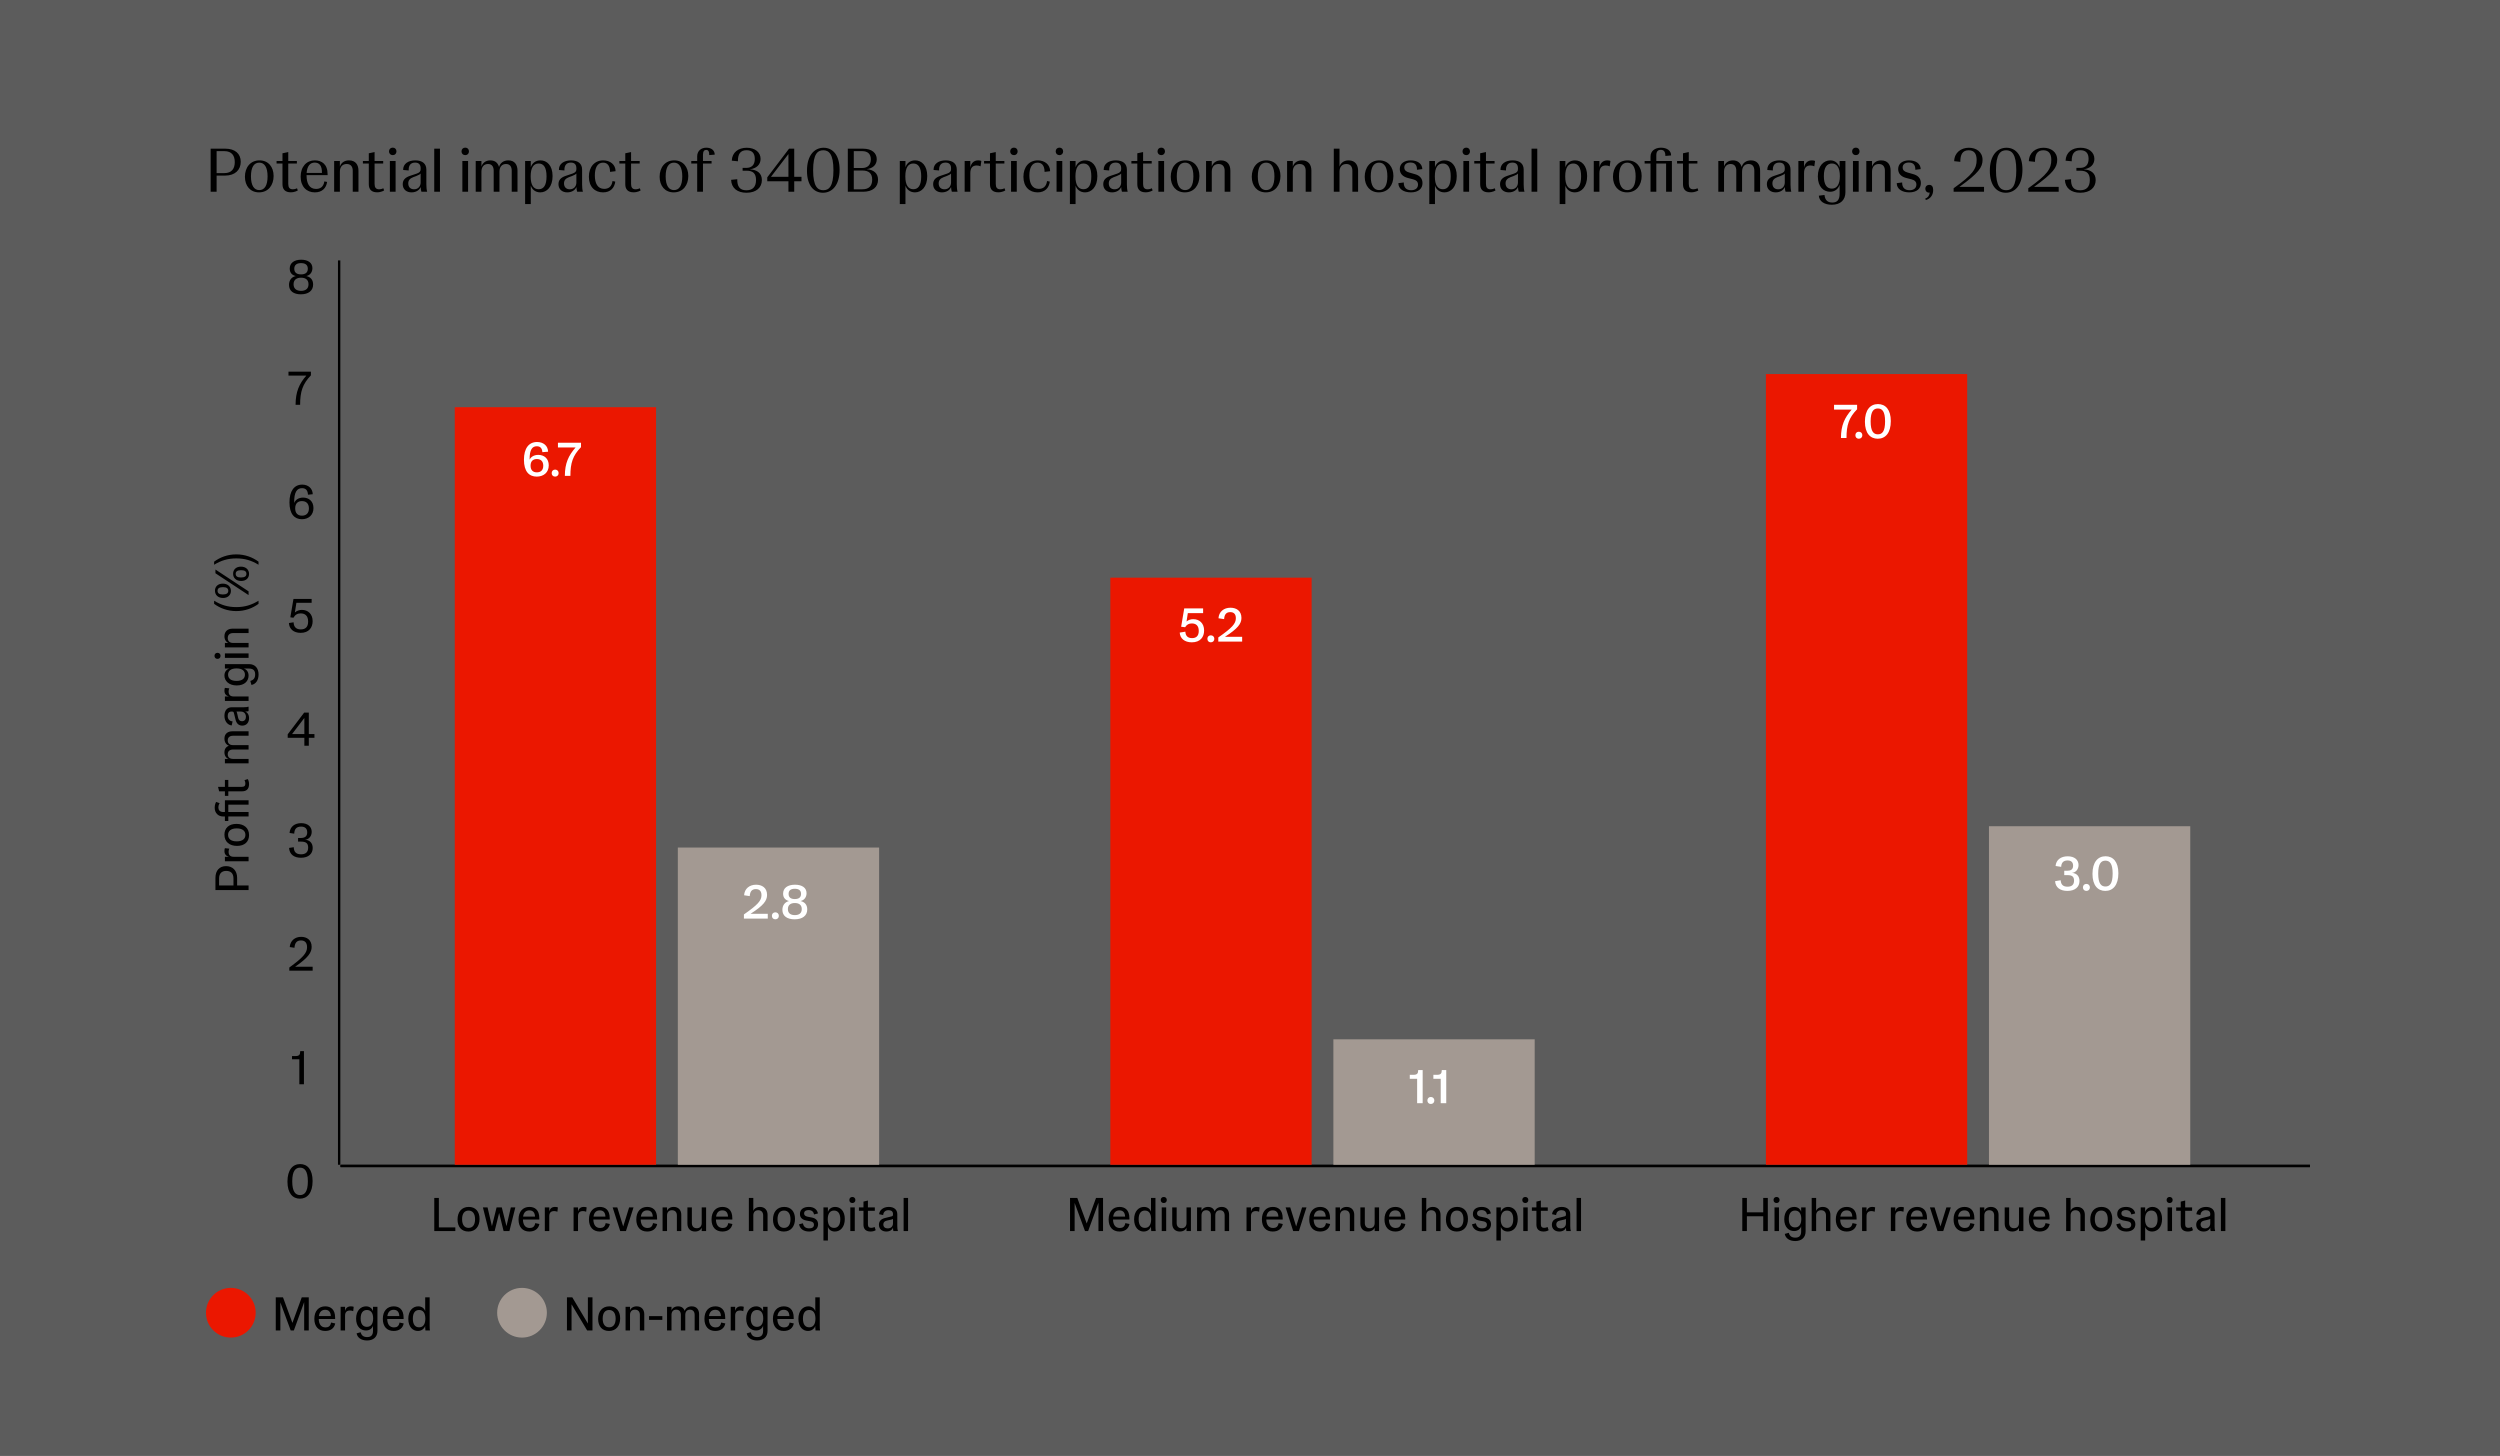
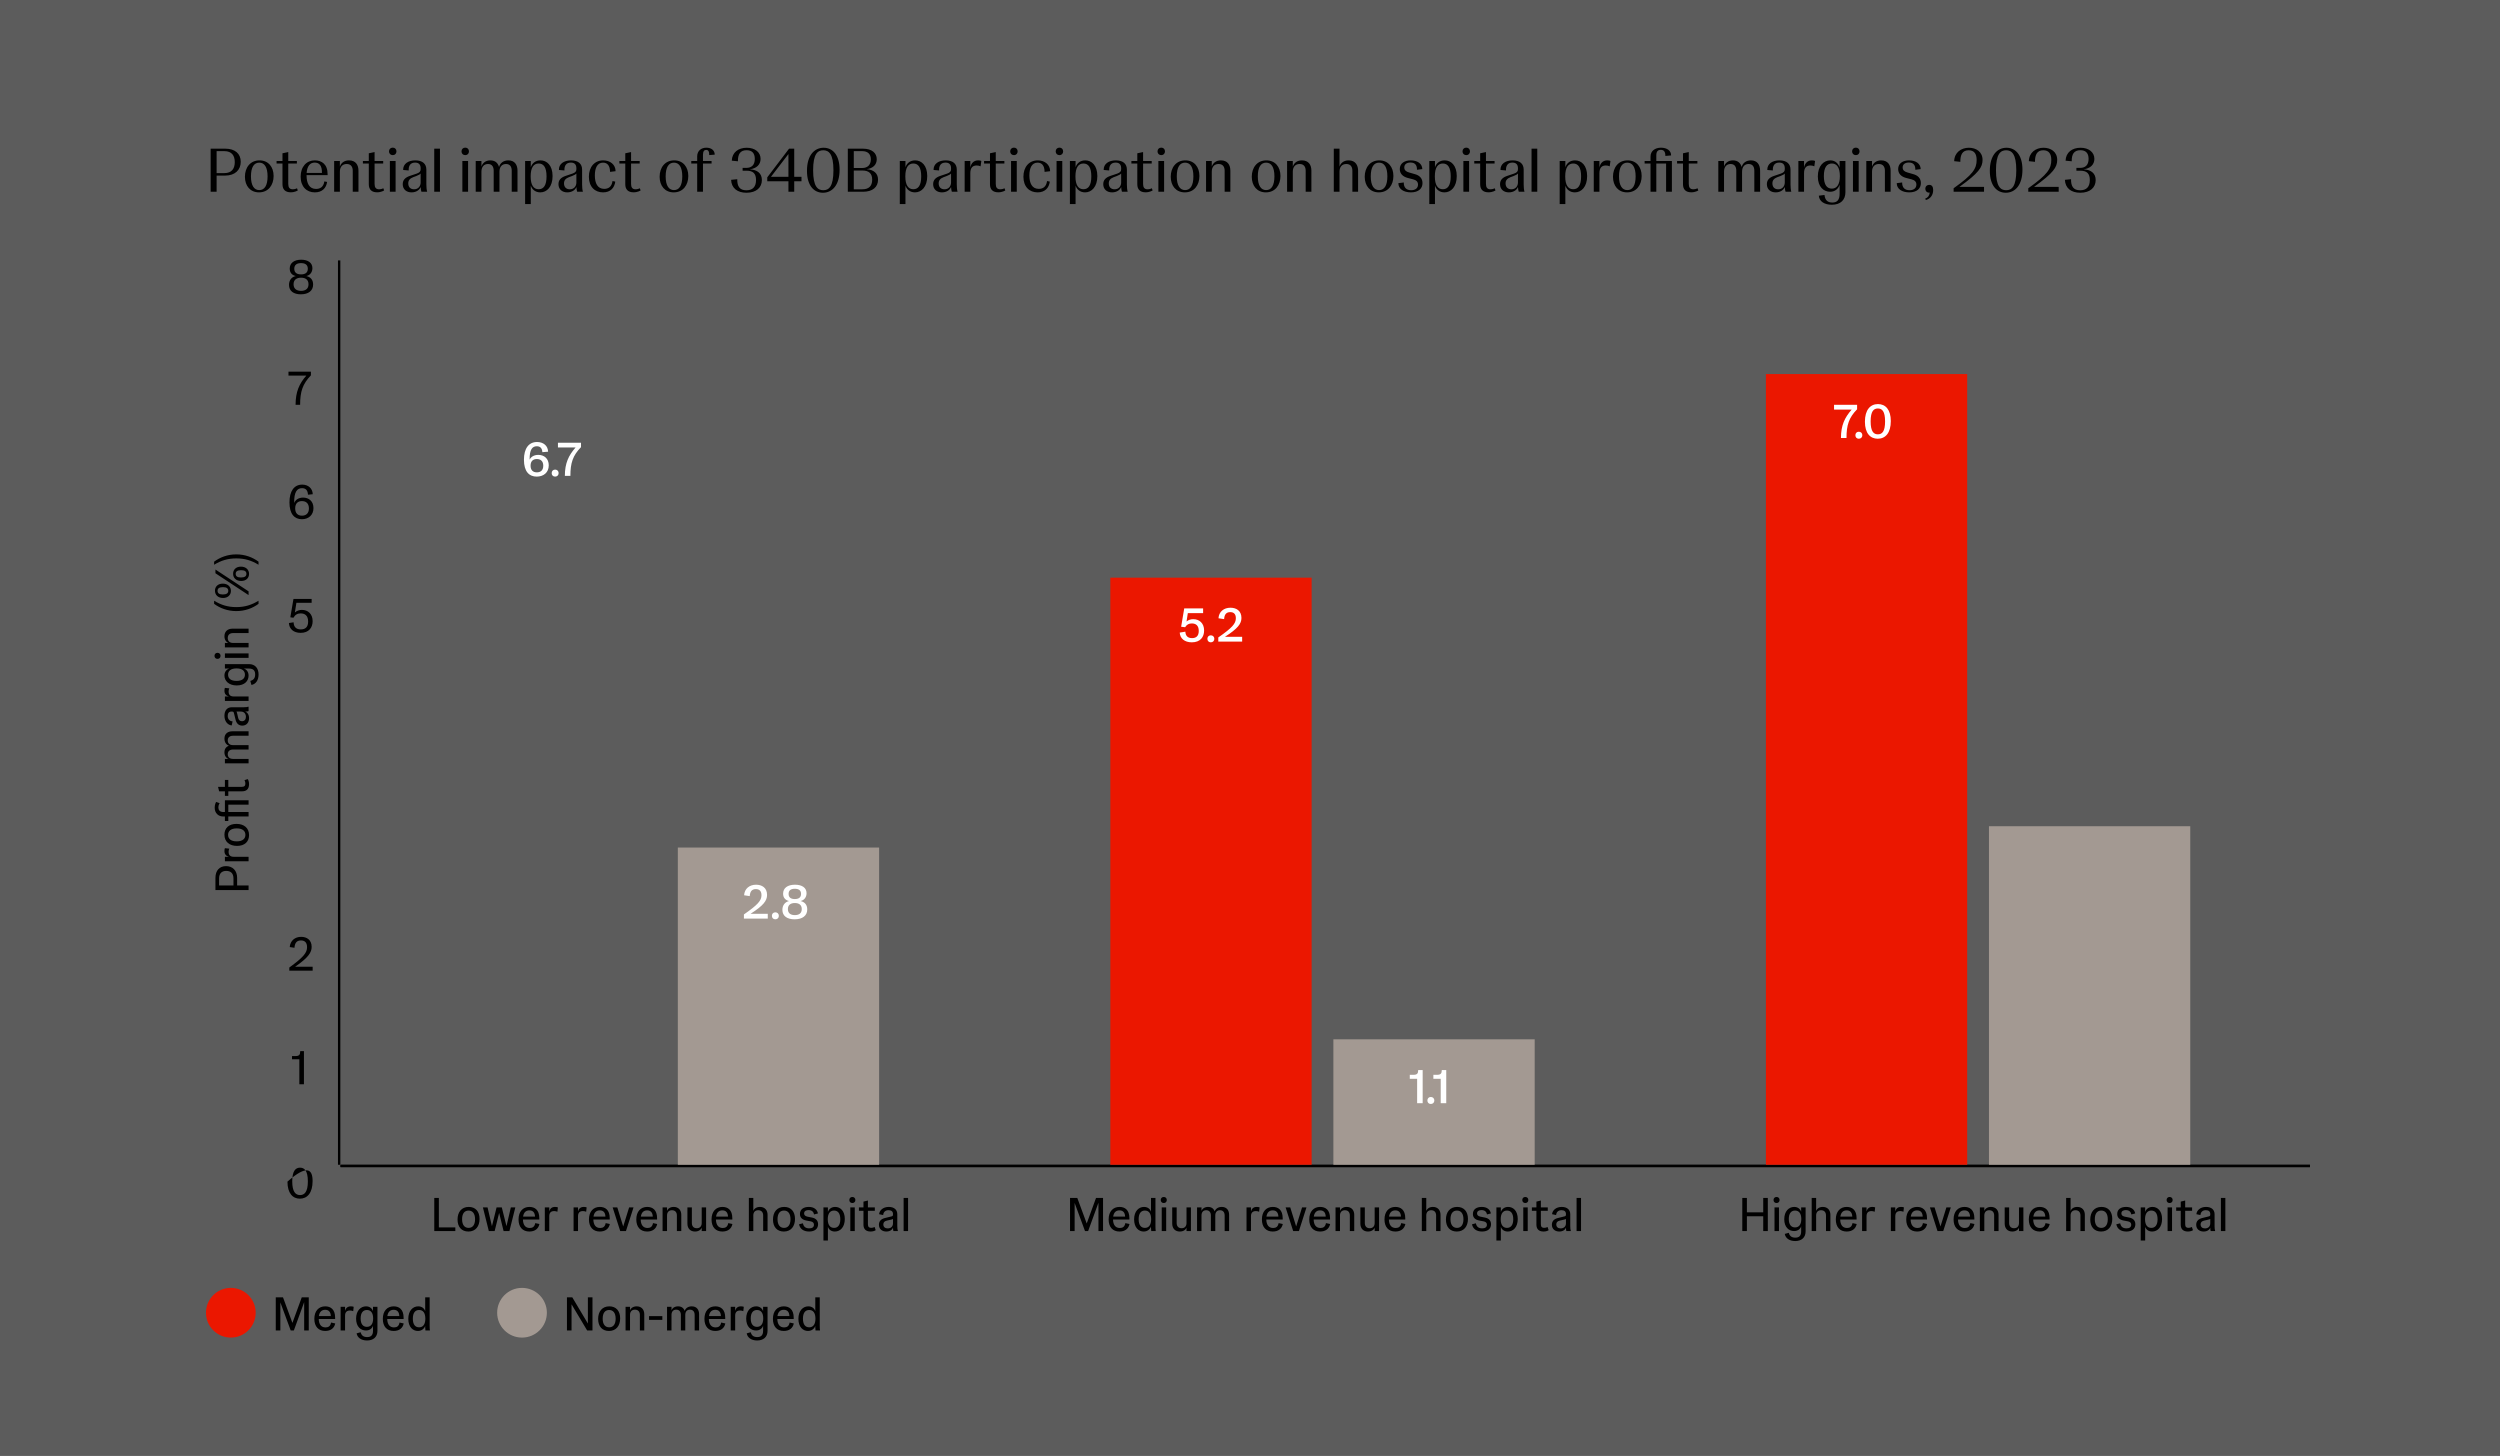
<svg xmlns="http://www.w3.org/2000/svg" width="1056" height="615" viewBox="0 0 1056 615" fill="none">
  <rect x="0" y="0" width="1056" height="615" fill="#333333" stroke="none" />
  <rect width="1056" height="615" fill="white" fill-opacity="0.2" />
  <path d="M143.832 492.5H975.723" stroke="black" />
  <path d="M143.832 492.5H975.723" stroke="black" />
  <path d="M143.258 110V492" stroke="black" />
  <path d="M185.374 506V518.46H192.334V520H183.434V506H185.374ZM197.846 520.2C195.006 520.2 193.266 518.3 193.266 515.12C193.266 511.98 194.966 509.8 198.006 509.8C200.826 509.8 202.566 511.7 202.566 514.88C202.566 518.02 200.866 520.2 197.846 520.2ZM197.926 518.66C199.566 518.66 200.666 517.48 200.666 515C200.666 512.52 199.546 511.34 197.926 511.34C196.266 511.34 195.186 512.52 195.186 515C195.186 517.48 196.306 518.66 197.926 518.66ZM213.938 517.94L215.778 510H217.678L215.178 520H212.718L210.838 512.34L208.938 520H206.478L203.978 510H205.938L207.798 517.94L209.758 510H211.958L213.938 517.94ZM226.088 516.64L227.848 517.02C227.468 519 225.948 520.2 223.608 520.2C220.768 520.2 219.028 518.32 219.028 515.1C219.028 511.72 220.908 509.8 223.628 509.8C225.888 509.8 227.808 511.04 227.808 514.58V515.14H220.888C220.948 517.32 221.848 518.7 223.768 518.7C225.008 518.7 225.828 518.14 226.088 516.64ZM223.608 511.26C222.108 511.26 221.188 512.18 220.948 513.9H225.988C225.928 512.16 225.108 511.26 223.608 511.26ZM232.009 520H230.129V510H232.009V511.7C232.329 510.54 233.069 509.8 234.449 509.8C235.029 509.8 235.429 509.9 235.649 510L235.449 511.84C235.029 511.66 234.489 511.56 234.109 511.56C232.789 511.56 232.009 512.18 232.009 513.74V520ZM244.157 520H242.277V510H244.157V511.7C244.477 510.54 245.217 509.8 246.597 509.8C247.177 509.8 247.577 509.9 247.797 510L247.597 511.84C247.177 511.66 246.637 511.56 246.257 511.56C244.937 511.56 244.157 512.18 244.157 513.74V520ZM255.834 516.64L257.594 517.02C257.214 519 255.694 520.2 253.354 520.2C250.514 520.2 248.774 518.32 248.774 515.1C248.774 511.72 250.654 509.8 253.374 509.8C255.634 509.8 257.554 511.04 257.554 514.58V515.14H250.634C250.694 517.32 251.594 518.7 253.514 518.7C254.754 518.7 255.574 518.14 255.834 516.64ZM253.354 511.26C251.854 511.26 250.934 512.18 250.694 513.9H255.734C255.674 512.16 254.854 511.26 253.354 511.26ZM263.243 518.06L265.743 510H267.603L264.403 520H261.983L258.783 510H260.743L263.243 518.06ZM275.834 516.64L277.594 517.02C277.214 519 275.694 520.2 273.354 520.2C270.514 520.2 268.774 518.32 268.774 515.1C268.774 511.72 270.654 509.8 273.374 509.8C275.634 509.8 277.554 511.04 277.554 514.58V515.14H270.634C270.694 517.32 271.594 518.7 273.514 518.7C274.754 518.7 275.574 518.14 275.834 516.64ZM273.354 511.26C271.854 511.26 270.934 512.18 270.694 513.9H275.734C275.674 512.16 274.854 511.26 273.354 511.26ZM281.755 520H279.875V510H281.755V511.52C282.095 510.5 283.155 509.8 284.575 509.8C286.635 509.8 287.775 511.22 287.775 513.12V520H285.915V513.4C285.915 512.12 285.235 511.2 283.835 511.2C282.435 511.2 281.755 512.12 281.755 513.4V520ZM293.563 520.2C291.503 520.2 290.363 518.78 290.363 516.88V510H292.243V516.6C292.243 517.88 292.923 518.8 294.303 518.8C295.723 518.8 296.403 517.88 296.403 516.6V510H298.263V520H296.403V518.54C296.063 519.52 294.983 520.2 293.563 520.2ZM307.611 516.64L309.371 517.02C308.991 519 307.471 520.2 305.131 520.2C302.291 520.2 300.551 518.32 300.551 515.1C300.551 511.72 302.431 509.8 305.151 509.8C307.411 509.8 309.331 511.04 309.331 514.58V515.14H302.411C302.471 517.32 303.371 518.7 305.291 518.7C306.531 518.7 307.351 518.14 307.611 516.64ZM305.131 511.26C303.631 511.26 302.711 512.18 302.471 513.9H307.511C307.451 512.16 306.631 511.26 305.131 511.26ZM318.2 520H316.32V506H318.2V511.52C318.54 510.5 319.6 509.8 321.02 509.8C323.08 509.8 324.22 511.22 324.22 513.12V520H322.36V513.4C322.36 512.12 321.68 511.2 320.28 511.2C318.88 511.2 318.2 512.12 318.2 513.4V520ZM331.088 520.2C328.248 520.2 326.508 518.3 326.508 515.12C326.508 511.98 328.208 509.8 331.248 509.8C334.068 509.8 335.808 511.7 335.808 514.88C335.808 518.02 334.108 520.2 331.088 520.2ZM331.168 518.66C332.808 518.66 333.908 517.48 333.908 515C333.908 512.52 332.788 511.34 331.168 511.34C329.508 511.34 328.428 512.52 328.428 515C328.428 517.48 329.548 518.66 331.168 518.66ZM341.776 520.2C339.376 520.2 337.876 519.02 337.516 517.14L339.156 516.72C339.396 518 340.136 518.86 341.816 518.86C343.036 518.86 343.816 518.38 343.816 517.32C343.816 516.46 343.276 516.08 342.436 515.9L340.616 515.56C338.856 515.22 337.896 514.32 337.896 512.78C337.896 510.78 339.496 509.8 341.636 509.8C343.876 509.8 345.196 510.94 345.496 512.56L343.856 512.98C343.696 512.1 343.136 511.14 341.536 511.14C340.476 511.14 339.656 511.56 339.656 512.54C339.656 513.18 339.996 513.66 340.996 513.9L343.076 514.32C344.636 514.64 345.556 515.6 345.556 517.14C345.556 518.98 344.216 520.2 341.776 520.2ZM349.704 524H347.824V510H349.704V511.96C350.064 510.78 351.144 509.8 352.784 509.8C354.904 509.8 356.844 511.44 356.844 514.9C356.844 518.32 354.964 520.2 352.644 520.2C351.144 520.2 350.084 519.4 349.704 518.2V524ZM352.304 518.66C353.884 518.66 354.944 517.52 354.944 515C354.944 512.48 353.884 511.34 352.304 511.34C350.704 511.34 349.644 512.48 349.644 515C349.644 517.52 350.704 518.66 352.304 518.66ZM360.033 508.16C359.273 508.16 358.753 507.64 358.753 506.88C358.753 506.12 359.273 505.6 360.033 505.6C360.793 505.6 361.313 506.12 361.313 506.88C361.313 507.64 360.793 508.16 360.033 508.16ZM361.053 520H359.173V510H361.053V520ZM369.427 518.26L369.887 519.62C369.687 519.82 368.847 520.2 367.767 520.2C365.547 520.2 364.727 518.94 364.727 517.32V511.44H362.807V510H364.727V507.56L366.607 507.1V510H369.527V511.44H366.607V517.12C366.607 518.28 367.127 518.64 367.987 518.64C368.867 518.64 369.427 518.26 369.427 518.26ZM374.379 520.2C372.579 520.2 371.259 519.12 371.259 517.34C371.259 515.82 372.199 514.88 373.779 514.5L376.599 513.8C377.059 513.7 377.199 513.48 377.199 513V512.78C377.199 511.76 376.559 511.18 375.319 511.18C373.819 511.18 373.119 512.14 373.059 513.24L371.339 512.88C371.459 511.32 372.939 509.8 375.419 509.8C377.659 509.8 379.019 510.98 379.019 512.88V517.92C379.019 518.8 379.099 519.48 379.279 520H377.399C377.299 519.84 377.199 519.34 377.199 518.52C376.899 519.5 375.859 520.2 374.379 520.2ZM374.959 518.88C376.219 518.88 377.199 518.14 377.199 516.74V514.9C377.019 515.02 376.659 515.12 376.039 515.26L374.619 515.58C373.639 515.8 373.119 516.3 373.119 517.2C373.119 518.28 373.859 518.88 374.959 518.88ZM383.571 520H381.691V506H383.571V520Z" fill="black" />
  <path d="M123.52 558.8L127.46 548H130.42V562H128.48V550.02L124.12 562H122.8L118.42 550.12V562H116.48V548H119.54L123.52 558.8ZM139.837 558.64L141.597 559.02C141.217 561 139.697 562.2 137.357 562.2C134.517 562.2 132.777 560.32 132.777 557.1C132.777 553.72 134.657 551.8 137.377 551.8C139.637 551.8 141.557 553.04 141.557 556.58V557.14H134.637C134.697 559.32 135.597 560.7 137.517 560.7C138.757 560.7 139.577 560.14 139.837 558.64ZM137.357 553.26C135.857 553.26 134.937 554.18 134.697 555.9H139.737C139.677 554.16 138.857 553.26 137.357 553.26ZM145.758 562H143.878V552H145.758V553.7C146.078 552.54 146.818 551.8 148.198 551.8C148.778 551.8 149.178 551.9 149.398 552L149.198 553.84C148.778 553.66 148.238 553.56 147.858 553.56C146.538 553.56 145.758 554.18 145.758 555.74V562ZM155.034 566.22C152.534 566.22 150.914 564.96 150.634 563.2L152.334 562.74C152.714 564.2 153.634 564.78 155.074 564.78C156.534 564.78 157.554 564.16 157.554 562.16V559.96C157.254 561.08 156.194 562 154.574 562C152.414 562 150.414 560.44 150.414 557C150.414 553.62 152.374 551.8 154.614 551.8C156.114 551.8 157.154 552.64 157.554 553.84V552H159.434V562.14C159.434 564.8 157.654 566.22 155.034 566.22ZM154.974 560.46C156.534 560.46 157.614 559.38 157.614 556.92C157.614 554.44 156.534 553.34 154.974 553.34C153.414 553.34 152.334 554.44 152.334 556.92C152.334 559.38 153.414 560.46 154.974 560.46ZM168.763 558.64L170.523 559.02C170.143 561 168.623 562.2 166.283 562.2C163.443 562.2 161.703 560.32 161.703 557.1C161.703 553.72 163.583 551.8 166.303 551.8C168.563 551.8 170.483 553.04 170.483 556.58V557.14H163.563C163.623 559.32 164.523 560.7 166.443 560.7C167.683 560.7 168.503 560.14 168.763 558.64ZM166.283 553.26C164.783 553.26 163.863 554.18 163.623 555.9H168.663C168.603 554.16 167.783 553.26 166.283 553.26ZM176.504 562.2C174.444 562.2 172.464 560.6 172.464 557.06C172.464 553.62 174.424 551.8 176.644 551.8C178.404 551.8 179.284 552.86 179.604 553.8V548H181.484V559.92C181.484 560.88 181.524 561.54 181.604 562H179.704C179.644 561.68 179.604 561.16 179.604 560.72V560.06C179.204 561.22 178.124 562.2 176.504 562.2ZM177.024 560.66C178.624 560.66 179.664 559.52 179.664 557C179.664 554.48 178.624 553.34 177.024 553.34C175.424 553.34 174.384 554.48 174.384 557C174.384 559.52 175.424 560.66 177.024 560.66Z" fill="black" />
  <path d="M248.32 559.06V548H250.26V562H248.02L241.42 550.94V562H239.48V548H241.74L248.32 559.06ZM257.232 562.2C254.392 562.2 252.652 560.3 252.652 557.12C252.652 553.98 254.352 551.8 257.392 551.8C260.212 551.8 261.952 553.7 261.952 556.88C261.952 560.02 260.252 562.2 257.232 562.2ZM257.312 560.66C258.952 560.66 260.052 559.48 260.052 557C260.052 554.52 258.932 553.34 257.312 553.34C255.652 553.34 254.572 554.52 254.572 557C254.572 559.48 255.692 560.66 257.312 560.66ZM266.121 562H264.241V552H266.121V553.52C266.461 552.5 267.521 551.8 268.941 551.8C271.001 551.8 272.141 553.22 272.141 555.12V562H270.281V555.4C270.281 554.12 269.601 553.2 268.201 553.2C266.801 553.2 266.121 554.12 266.121 555.4V562ZM279.771 557.5H274.151V555.94H279.771V557.5ZM292.22 551.8C294.26 551.8 295.3 553.22 295.3 555.12V562H293.42V555.42C293.42 554.12 292.78 553.2 291.44 553.2C290.1 553.2 289.46 554.12 289.46 555.42V562H287.6V555.42C287.6 554.12 286.96 553.2 285.62 553.2C284.28 553.2 283.64 554.12 283.64 555.42V562H281.76V552H283.64V553.52C283.98 552.5 285.04 551.8 286.42 551.8C287.88 551.8 288.8 552.54 289.2 553.7C289.64 552.52 290.72 551.8 292.22 551.8ZM304.614 558.64L306.374 559.02C305.994 561 304.474 562.2 302.134 562.2C299.294 562.2 297.554 560.32 297.554 557.1C297.554 553.72 299.434 551.8 302.154 551.8C304.414 551.8 306.334 553.04 306.334 556.58V557.14H299.414C299.474 559.32 300.374 560.7 302.294 560.7C303.534 560.7 304.354 560.14 304.614 558.64ZM302.134 553.26C300.634 553.26 299.714 554.18 299.474 555.9H304.514C304.454 554.16 303.634 553.26 302.134 553.26ZM310.535 562H308.655V552H310.535V553.7C310.855 552.54 311.595 551.8 312.975 551.8C313.555 551.8 313.955 551.9 314.175 552L313.975 553.84C313.555 553.66 313.015 553.56 312.635 553.56C311.315 553.56 310.535 554.18 310.535 555.74V562ZM319.811 566.22C317.311 566.22 315.691 564.96 315.411 563.2L317.111 562.74C317.491 564.2 318.411 564.78 319.851 564.78C321.311 564.78 322.331 564.16 322.331 562.16V559.96C322.031 561.08 320.971 562 319.351 562C317.191 562 315.191 560.44 315.191 557C315.191 553.62 317.151 551.8 319.391 551.8C320.891 551.8 321.931 552.64 322.331 553.84V552H324.211V562.14C324.211 564.8 322.431 566.22 319.811 566.22ZM319.751 560.46C321.311 560.46 322.391 559.38 322.391 556.92C322.391 554.44 321.311 553.34 319.751 553.34C318.191 553.34 317.111 554.44 317.111 556.92C317.111 559.38 318.191 560.46 319.751 560.46ZM333.54 558.64L335.3 559.02C334.92 561 333.4 562.2 331.06 562.2C328.22 562.2 326.48 560.32 326.48 557.1C326.48 553.72 328.36 551.8 331.08 551.8C333.34 551.8 335.26 553.04 335.26 556.58V557.14H328.34C328.4 559.32 329.3 560.7 331.22 560.7C332.46 560.7 333.28 560.14 333.54 558.64ZM331.06 553.26C329.56 553.26 328.64 554.18 328.4 555.9H333.44C333.38 554.16 332.56 553.26 331.06 553.26ZM341.282 562.2C339.222 562.2 337.242 560.6 337.242 557.06C337.242 553.62 339.202 551.8 341.422 551.8C343.182 551.8 344.062 552.86 344.382 553.8V548H346.262V559.92C346.262 560.88 346.302 561.54 346.382 562H344.482C344.422 561.68 344.382 561.16 344.382 560.72V560.06C343.982 561.22 342.902 562.2 341.282 562.2ZM341.802 560.66C343.402 560.66 344.442 559.52 344.442 557C344.442 554.48 343.402 553.34 341.802 553.34C340.202 553.34 339.162 554.48 339.162 557C339.162 559.52 340.202 560.66 341.802 560.66Z" fill="black" />
  <path d="M91 370.79C91 367.73 92.7 365.85 95.48 365.85C98.26 365.85 100.16 367.73 100.16 370.79L100.16 374.03L105 374.03L105 375.97L91 375.97L91 370.79ZM98.62 374.03L98.62 371.09C98.62 368.77 97.34 367.87 95.58 367.87C93.82 367.87 92.54 368.77 92.54 371.09L92.54 374.03L98.62 374.03ZM105 361.907L105 363.787L95 363.787L95 361.907L96.7 361.907C95.54 361.587 94.8 360.847 94.8 359.467C94.8 358.887 94.9 358.487 95 358.267L96.84 358.467C96.66 358.887 96.56 359.427 96.56 359.807C96.56 361.127 97.18 361.907 98.74 361.907L105 361.907ZM105.2 352.73C105.2 355.57 103.3 357.31 100.12 357.31C96.98 357.31 94.8 355.61 94.8 352.57C94.8 349.75 96.7 348.01 99.88 348.01C103.02 348.01 105.2 349.71 105.2 352.73ZM103.66 352.65C103.66 351.01 102.48 349.91 100 349.91C97.52 349.91 96.34 351.03 96.34 352.65C96.34 354.31 97.52 355.39 100 355.39C102.48 355.39 103.66 354.27 103.66 352.65ZM95 338.033L105 338.033L105 339.893L96.44 339.893L96.44 342.993L105 342.993L105 344.873L96.44 344.873L96.44 346.793L95 346.793L95 344.873L94.2 344.873C92.22 344.873 90.68 343.453 90.68 341.173C90.68 339.973 91.1 338.953 91.32 338.733L92.78 339.273C92.78 339.273 92.24 339.973 92.24 341.053C92.24 342.033 92.72 342.993 94.36 342.993L95 342.993L95 338.033ZM103.26 329.548L104.62 329.088C104.82 329.288 105.2 330.128 105.2 331.208C105.2 333.428 103.94 334.248 102.32 334.248L96.44 334.248L96.44 336.168L95 336.168L95 334.248L92.56 334.248L92.1 332.368L95 332.368L95 329.448L96.44 329.448L96.44 332.368L102.12 332.368C103.28 332.368 103.64 331.848 103.64 330.988C103.64 330.108 103.26 329.548 103.26 329.548ZM94.8 311.98C94.8 309.94 96.22 308.9 98.12 308.9L105 308.9L105 310.78L98.42 310.78C97.12 310.78 96.2 311.42 96.2 312.76C96.2 314.1 97.12 314.74 98.42 314.74L105 314.74L105 316.6L98.42 316.6C97.12 316.6 96.2 317.24 96.2 318.58C96.2 319.92 97.12 320.56 98.42 320.56L105 320.56L105 322.44L95 322.44L95 320.56L96.52 320.56C95.5 320.22 94.8 319.16 94.8 317.78C94.8 316.32 95.54 315.4 96.7 315C95.52 314.56 94.8 313.48 94.8 311.98ZM105.2 303.385C105.2 305.185 104.12 306.505 102.34 306.505C100.82 306.505 99.88 305.565 99.5 303.985L98.8 301.165C98.7 300.705 98.48 300.565 98 300.565L97.78 300.565C96.76 300.565 96.18 301.205 96.18 302.445C96.18 303.945 97.14 304.645 98.24 304.705L97.88 306.425C96.32 306.305 94.8 304.825 94.8 302.345C94.8 300.105 95.98 298.745 97.88 298.745L102.92 298.745C103.8 298.745 104.48 298.665 105 298.485L105 300.365C104.84 300.465 104.34 300.565 103.52 300.565C104.5 300.865 105.2 301.905 105.2 303.385ZM103.88 302.805C103.88 301.545 103.14 300.565 101.74 300.565L99.9 300.565C100.02 300.745 100.12 301.105 100.26 301.725L100.58 303.145C100.8 304.125 101.3 304.645 102.2 304.645C103.28 304.645 103.88 303.905 103.88 302.805ZM105 294.192L105 296.072L95 296.072L95 294.192L96.7 294.192C95.54 293.872 94.8 293.132 94.8 291.752C94.8 291.172 94.9 290.772 95 290.552L96.84 290.752C96.66 291.172 96.56 291.712 96.56 292.092C96.56 293.412 97.18 294.192 98.74 294.192L105 294.192ZM109.22 284.916C109.22 287.416 107.96 289.036 106.2 289.316L105.74 287.616C107.2 287.236 107.78 286.316 107.78 284.876C107.78 283.416 107.16 282.396 105.16 282.396L102.96 282.396C104.08 282.696 105 283.756 105 285.376C105 287.536 103.44 289.536 100 289.536C96.62 289.536 94.8 287.576 94.8 285.336C94.8 283.836 95.64 282.796 96.84 282.396L95 282.396L95 280.516L105.14 280.516C107.8 280.516 109.22 282.296 109.22 284.916ZM103.46 284.976C103.46 283.416 102.38 282.336 99.92 282.336C97.44 282.336 96.34 283.416 96.34 284.976C96.34 286.536 97.44 287.616 99.92 287.616C102.38 287.616 103.46 286.536 103.46 284.976ZM93.16 277.027C93.16 277.787 92.64 278.307 91.88 278.307C91.12 278.307 90.6 277.787 90.6 277.027C90.6 276.267 91.12 275.747 91.88 275.747C92.64 275.747 93.16 276.267 93.16 277.027ZM105 276.007L105 277.887L95 277.887L95 276.007L105 276.007ZM105 271.575L105 273.455L95 273.455L95 271.575L96.52 271.575C95.5 271.235 94.8 270.175 94.8 268.755C94.8 266.695 96.22 265.555 98.12 265.555L105 265.555L105 267.415L98.4 267.415C97.12 267.415 96.2 268.095 96.2 269.495C96.2 270.895 97.12 271.575 98.4 271.575L105 271.575ZM109.2 253.742L109.2 255.062C106.72 256.902 103.52 258.122 99.82 258.122C96.12 258.122 92.92 256.902 90.44 255.062L90.44 253.742C93.38 255.542 96.22 256.442 99.82 256.442C103.42 256.442 106.26 255.542 109.2 253.742ZM97.54 249.586C97.54 251.266 96.32 252.586 94.22 252.586C92.04 252.586 90.8 251.246 90.8 249.506C90.8 247.826 92 246.526 94.1 246.526C96.24 246.526 97.54 247.846 97.54 249.586ZM105 249.786L105 251.366L91 242.146L91 240.566L105 249.786ZM96.42 249.546C96.42 248.566 95.76 248.006 94.2 248.006C92.58 248.006 91.9 248.566 91.9 249.546C91.9 250.546 92.56 251.106 94.12 251.106C95.74 251.106 96.42 250.546 96.42 249.546ZM105.2 242.426C105.2 244.106 103.98 245.406 101.88 245.406C99.7 245.406 98.46 244.086 98.46 242.346C98.46 240.666 99.66 239.346 101.76 239.346C103.9 239.346 105.2 240.686 105.2 242.426ZM104.08 242.386C104.08 241.386 103.42 240.846 101.86 240.846C100.24 240.846 99.56 241.386 99.56 242.386C99.56 243.386 100.22 243.926 101.78 243.926C103.4 243.926 104.08 243.386 104.08 242.386ZM90.44 238.55L90.44 237.25C92.92 235.41 96.12 234.17 99.82 234.17C103.52 234.17 106.72 235.41 109.2 237.25L109.2 238.55C106.26 236.75 103.42 235.87 99.82 235.87C96.22 235.87 93.38 236.75 90.44 238.55Z" fill="black" />
  <path d="M459.026 516.8L462.966 506H465.926V520H463.986V508.02L459.626 520H458.306L453.926 508.12V520H451.986V506H455.046L459.026 516.8ZM475.343 516.64L477.103 517.02C476.723 519 475.203 520.2 472.863 520.2C470.023 520.2 468.283 518.32 468.283 515.1C468.283 511.72 470.163 509.8 472.883 509.8C475.143 509.8 477.063 511.04 477.063 514.58V515.14H470.143C470.203 517.32 471.103 518.7 473.023 518.7C474.263 518.7 475.083 518.14 475.343 516.64ZM472.863 511.26C471.363 511.26 470.443 512.18 470.203 513.9H475.243C475.183 512.16 474.363 511.26 472.863 511.26ZM483.084 520.2C481.024 520.2 479.044 518.6 479.044 515.06C479.044 511.62 481.004 509.8 483.224 509.8C484.984 509.8 485.864 510.86 486.184 511.8V506H488.064V517.92C488.064 518.88 488.104 519.54 488.184 520H486.284C486.224 519.68 486.184 519.16 486.184 518.72V518.06C485.784 519.22 484.704 520.2 483.084 520.2ZM483.604 518.66C485.204 518.66 486.244 517.52 486.244 515C486.244 512.48 485.204 511.34 483.604 511.34C482.004 511.34 480.964 512.48 480.964 515C480.964 517.52 482.004 518.66 483.604 518.66ZM491.574 508.16C490.814 508.16 490.294 507.64 490.294 506.88C490.294 506.12 490.814 505.6 491.574 505.6C492.334 505.6 492.854 506.12 492.854 506.88C492.854 507.64 492.334 508.16 491.574 508.16ZM492.594 520H490.714V510H492.594V520ZM498.345 520.2C496.285 520.2 495.145 518.78 495.145 516.88V510H497.025V516.6C497.025 517.88 497.705 518.8 499.085 518.8C500.505 518.8 501.185 517.88 501.185 516.6V510H503.045V520H501.185V518.54C500.845 519.52 499.765 520.2 498.345 520.2ZM516.094 509.8C518.134 509.8 519.174 511.22 519.174 513.12V520H517.294V513.42C517.294 512.12 516.654 511.2 515.314 511.2C513.974 511.2 513.334 512.12 513.334 513.42V520H511.474V513.42C511.474 512.12 510.834 511.2 509.494 511.2C508.154 511.2 507.514 512.12 507.514 513.42V520H505.634V510H507.514V511.52C507.854 510.5 508.914 509.8 510.294 509.8C511.754 509.8 512.674 510.54 513.074 511.7C513.514 510.52 514.594 509.8 516.094 509.8ZM528.412 520H526.532V510H528.412V511.7C528.732 510.54 529.472 509.8 530.852 509.8C531.432 509.8 531.832 509.9 532.052 510L531.852 511.84C531.432 511.66 530.892 511.56 530.512 511.56C529.192 511.56 528.412 512.18 528.412 513.74V520ZM540.089 516.64L541.849 517.02C541.469 519 539.949 520.2 537.609 520.2C534.769 520.2 533.029 518.32 533.029 515.1C533.029 511.72 534.909 509.8 537.629 509.8C539.889 509.8 541.809 511.04 541.809 514.58V515.14H534.889C534.949 517.32 535.849 518.7 537.769 518.7C539.009 518.7 539.829 518.14 540.089 516.64ZM537.609 511.26C536.109 511.26 535.189 512.18 534.949 513.9H539.989C539.929 512.16 539.109 511.26 537.609 511.26ZM547.498 518.06L549.998 510H551.858L548.658 520H546.238L543.038 510H544.998L547.498 518.06ZM560.089 516.64L561.849 517.02C561.469 519 559.949 520.2 557.609 520.2C554.769 520.2 553.029 518.32 553.029 515.1C553.029 511.72 554.909 509.8 557.629 509.8C559.889 509.8 561.809 511.04 561.809 514.58V515.14H554.889C554.949 517.32 555.849 518.7 557.769 518.7C559.009 518.7 559.829 518.14 560.089 516.64ZM557.609 511.26C556.109 511.26 555.189 512.18 554.949 513.9H559.989C559.929 512.16 559.109 511.26 557.609 511.26ZM566.01 520H564.13V510H566.01V511.52C566.35 510.5 567.41 509.8 568.83 509.8C570.89 509.8 572.03 511.22 572.03 513.12V520H570.17V513.4C570.17 512.12 569.49 511.2 568.09 511.2C566.69 511.2 566.01 512.12 566.01 513.4V520ZM577.818 520.2C575.758 520.2 574.618 518.78 574.618 516.88V510H576.498V516.6C576.498 517.88 577.178 518.8 578.558 518.8C579.978 518.8 580.658 517.88 580.658 516.6V510H582.518V520H580.658V518.54C580.318 519.52 579.238 520.2 577.818 520.2ZM591.866 516.64L593.626 517.02C593.246 519 591.726 520.2 589.386 520.2C586.546 520.2 584.806 518.32 584.806 515.1C584.806 511.72 586.686 509.8 589.406 509.8C591.666 509.8 593.586 511.04 593.586 514.58V515.14H586.666C586.726 517.32 587.626 518.7 589.546 518.7C590.786 518.7 591.606 518.14 591.866 516.64ZM589.386 511.26C587.886 511.26 586.966 512.18 586.726 513.9H591.766C591.706 512.16 590.886 511.26 589.386 511.26ZM602.455 520H600.575V506H602.455V511.52C602.795 510.5 603.855 509.8 605.275 509.8C607.335 509.8 608.475 511.22 608.475 513.12V520H606.615V513.4C606.615 512.12 605.935 511.2 604.535 511.2C603.135 511.2 602.455 512.12 602.455 513.4V520ZM615.343 520.2C612.503 520.2 610.763 518.3 610.763 515.12C610.763 511.98 612.463 509.8 615.503 509.8C618.323 509.8 620.063 511.7 620.063 514.88C620.063 518.02 618.363 520.2 615.343 520.2ZM615.423 518.66C617.063 518.66 618.163 517.48 618.163 515C618.163 512.52 617.043 511.34 615.423 511.34C613.763 511.34 612.683 512.52 612.683 515C612.683 517.48 613.803 518.66 615.423 518.66ZM626.031 520.2C623.631 520.2 622.131 519.02 621.771 517.14L623.411 516.72C623.651 518 624.391 518.86 626.071 518.86C627.291 518.86 628.071 518.38 628.071 517.32C628.071 516.46 627.531 516.08 626.691 515.9L624.871 515.56C623.111 515.22 622.151 514.32 622.151 512.78C622.151 510.78 623.751 509.8 625.891 509.8C628.131 509.8 629.451 510.94 629.751 512.56L628.111 512.98C627.951 512.1 627.391 511.14 625.791 511.14C624.731 511.14 623.911 511.56 623.911 512.54C623.911 513.18 624.251 513.66 625.251 513.9L627.331 514.32C628.891 514.64 629.811 515.6 629.811 517.14C629.811 518.98 628.471 520.2 626.031 520.2ZM633.959 524H632.079V510H633.959V511.96C634.319 510.78 635.399 509.8 637.039 509.8C639.159 509.8 641.099 511.44 641.099 514.9C641.099 518.32 639.219 520.2 636.899 520.2C635.399 520.2 634.339 519.4 633.959 518.2V524ZM636.559 518.66C638.139 518.66 639.199 517.52 639.199 515C639.199 512.48 638.139 511.34 636.559 511.34C634.959 511.34 633.899 512.48 633.899 515C633.899 517.52 634.959 518.66 636.559 518.66ZM644.288 508.16C643.528 508.16 643.008 507.64 643.008 506.88C643.008 506.12 643.528 505.6 644.288 505.6C645.048 505.6 645.568 506.12 645.568 506.88C645.568 507.64 645.048 508.16 644.288 508.16ZM645.308 520H643.428V510H645.308V520ZM653.681 518.26L654.141 519.62C653.941 519.82 653.101 520.2 652.021 520.2C649.801 520.2 648.981 518.94 648.981 517.32V511.44H647.061V510H648.981V507.56L650.861 507.1V510H653.781V511.44H650.861V517.12C650.861 518.28 651.381 518.64 652.241 518.64C653.121 518.64 653.681 518.26 653.681 518.26ZM658.634 520.2C656.834 520.2 655.514 519.12 655.514 517.34C655.514 515.82 656.454 514.88 658.034 514.5L660.854 513.8C661.314 513.7 661.454 513.48 661.454 513V512.78C661.454 511.76 660.814 511.18 659.574 511.18C658.074 511.18 657.374 512.14 657.314 513.24L655.594 512.88C655.714 511.32 657.194 509.8 659.674 509.8C661.914 509.8 663.274 510.98 663.274 512.88V517.92C663.274 518.8 663.354 519.48 663.534 520H661.654C661.554 519.84 661.454 519.34 661.454 518.52C661.154 519.5 660.114 520.2 658.634 520.2ZM659.214 518.88C660.474 518.88 661.454 518.14 661.454 516.74V514.9C661.274 515.02 660.914 515.12 660.294 515.26L658.874 515.58C657.894 515.8 657.374 516.3 657.374 517.2C657.374 518.28 658.114 518.88 659.214 518.88ZM667.826 520H665.946V506H667.826V520Z" fill="black" />
  <path d="M744.786 512.1V506H746.726V520H744.786V513.74H737.886V520H735.946V506H737.886V512.1H744.786ZM750.415 508.16C749.655 508.16 749.135 507.64 749.135 506.88C749.135 506.12 749.655 505.6 750.415 505.6C751.175 505.6 751.695 506.12 751.695 506.88C751.695 507.64 751.175 508.16 750.415 508.16ZM751.435 520H749.555V510H751.435V520ZM758.288 524.22C755.788 524.22 754.168 522.96 753.888 521.2L755.588 520.74C755.968 522.2 756.888 522.78 758.328 522.78C759.788 522.78 760.808 522.16 760.808 520.16V517.96C760.508 519.08 759.448 520 757.827 520C755.668 520 753.668 518.44 753.668 515C753.668 511.62 755.627 509.8 757.868 509.8C759.368 509.8 760.408 510.64 760.808 511.84V510H762.688V520.14C762.688 522.8 760.908 524.22 758.288 524.22ZM758.228 518.46C759.788 518.46 760.868 517.38 760.868 514.92C760.868 512.44 759.788 511.34 758.228 511.34C756.668 511.34 755.588 512.44 755.588 514.92C755.588 517.38 756.668 518.46 758.228 518.46ZM767.137 520H765.257V506H767.137V511.52C767.477 510.5 768.537 509.8 769.957 509.8C772.017 509.8 773.157 511.22 773.157 513.12V520H771.297V513.4C771.297 512.12 770.617 511.2 769.217 511.2C767.817 511.2 767.137 512.12 767.137 513.4V520ZM782.505 516.64L784.265 517.02C783.885 519 782.365 520.2 780.025 520.2C777.185 520.2 775.445 518.32 775.445 515.1C775.445 511.72 777.325 509.8 780.045 509.8C782.305 509.8 784.225 511.04 784.225 514.58V515.14H777.305C777.365 517.32 778.265 518.7 780.185 518.7C781.425 518.7 782.245 518.14 782.505 516.64ZM780.025 511.26C778.525 511.26 777.605 512.18 777.365 513.9H782.405C782.345 512.16 781.525 511.26 780.025 511.26ZM788.426 520H786.546V510H788.426V511.7C788.746 510.54 789.486 509.8 790.866 509.8C791.446 509.8 791.846 509.9 792.066 510L791.866 511.84C791.446 511.66 790.906 511.56 790.526 511.56C789.206 511.56 788.426 512.18 788.426 513.74V520ZM800.574 520H798.694V510H800.574V511.7C800.894 510.54 801.634 509.8 803.014 509.8C803.594 509.8 803.994 509.9 804.214 510L804.014 511.84C803.594 511.66 803.054 511.56 802.674 511.56C801.354 511.56 800.574 512.18 800.574 513.74V520ZM812.251 516.64L814.011 517.02C813.631 519 812.111 520.2 809.771 520.2C806.931 520.2 805.191 518.32 805.191 515.1C805.191 511.72 807.071 509.8 809.791 509.8C812.051 509.8 813.971 511.04 813.971 514.58V515.14H807.051C807.111 517.32 808.011 518.7 809.931 518.7C811.171 518.7 811.991 518.14 812.251 516.64ZM809.771 511.26C808.271 511.26 807.351 512.18 807.111 513.9H812.151C812.091 512.16 811.271 511.26 809.771 511.26ZM819.66 518.06L822.16 510H824.02L820.82 520H818.4L815.2 510H817.16L819.66 518.06ZM832.251 516.64L834.011 517.02C833.631 519 832.111 520.2 829.771 520.2C826.931 520.2 825.191 518.32 825.191 515.1C825.191 511.72 827.071 509.8 829.791 509.8C832.051 509.8 833.971 511.04 833.971 514.58V515.14H827.051C827.111 517.32 828.011 518.7 829.931 518.7C831.171 518.7 831.991 518.14 832.251 516.64ZM829.771 511.26C828.271 511.26 827.351 512.18 827.111 513.9H832.151C832.091 512.16 831.271 511.26 829.771 511.26ZM838.172 520H836.292V510H838.172V511.52C838.512 510.5 839.572 509.8 840.992 509.8C843.052 509.8 844.192 511.22 844.192 513.12V520H842.332V513.4C842.332 512.12 841.652 511.2 840.252 511.2C838.852 511.2 838.172 512.12 838.172 513.4V520ZM849.98 520.2C847.92 520.2 846.78 518.78 846.78 516.88V510H848.66V516.6C848.66 517.88 849.34 518.8 850.72 518.8C852.14 518.8 852.82 517.88 852.82 516.6V510H854.68V520H852.82V518.54C852.48 519.52 851.4 520.2 849.98 520.2ZM864.028 516.64L865.788 517.02C865.408 519 863.888 520.2 861.548 520.2C858.708 520.2 856.968 518.32 856.968 515.1C856.968 511.72 858.848 509.8 861.568 509.8C863.828 509.8 865.748 511.04 865.748 514.58V515.14H858.828C858.888 517.32 859.788 518.7 861.708 518.7C862.948 518.7 863.768 518.14 864.028 516.64ZM861.548 511.26C860.048 511.26 859.128 512.18 858.888 513.9H863.928C863.868 512.16 863.048 511.26 861.548 511.26ZM874.617 520H872.737V506H874.617V511.52C874.957 510.5 876.017 509.8 877.437 509.8C879.497 509.8 880.637 511.22 880.637 513.12V520H878.777V513.4C878.777 512.12 878.097 511.2 876.697 511.2C875.297 511.2 874.617 512.12 874.617 513.4V520ZM887.505 520.2C884.665 520.2 882.925 518.3 882.925 515.12C882.925 511.98 884.625 509.8 887.665 509.8C890.485 509.8 892.225 511.7 892.225 514.88C892.225 518.02 890.525 520.2 887.505 520.2ZM887.585 518.66C889.225 518.66 890.325 517.48 890.325 515C890.325 512.52 889.205 511.34 887.585 511.34C885.925 511.34 884.845 512.52 884.845 515C884.845 517.48 885.965 518.66 887.585 518.66ZM898.193 520.2C895.793 520.2 894.293 519.02 893.933 517.14L895.573 516.72C895.813 518 896.553 518.86 898.233 518.86C899.453 518.86 900.233 518.38 900.233 517.32C900.233 516.46 899.693 516.08 898.853 515.9L897.033 515.56C895.273 515.22 894.313 514.32 894.313 512.78C894.313 510.78 895.913 509.8 898.053 509.8C900.293 509.8 901.613 510.94 901.913 512.56L900.273 512.98C900.113 512.1 899.553 511.14 897.953 511.14C896.893 511.14 896.073 511.56 896.073 512.54C896.073 513.18 896.413 513.66 897.413 513.9L899.493 514.32C901.053 514.64 901.973 515.6 901.973 517.14C901.973 518.98 900.633 520.2 898.193 520.2ZM906.121 524H904.241V510H906.121V511.96C906.481 510.78 907.561 509.8 909.201 509.8C911.321 509.8 913.261 511.44 913.261 514.9C913.261 518.32 911.381 520.2 909.061 520.2C907.561 520.2 906.501 519.4 906.121 518.2V524ZM908.721 518.66C910.301 518.66 911.361 517.52 911.361 515C911.361 512.48 910.301 511.34 908.721 511.34C907.121 511.34 906.061 512.48 906.061 515C906.061 517.52 907.121 518.66 908.721 518.66ZM916.45 508.16C915.69 508.16 915.17 507.64 915.17 506.88C915.17 506.12 915.69 505.6 916.45 505.6C917.21 505.6 917.73 506.12 917.73 506.88C917.73 507.64 917.21 508.16 916.45 508.16ZM917.47 520H915.59V510H917.47V520ZM925.844 518.26L926.304 519.62C926.104 519.82 925.264 520.2 924.184 520.2C921.964 520.2 921.144 518.94 921.144 517.32V511.44H919.224V510H921.144V507.56L923.024 507.1V510H925.944V511.44H923.024V517.12C923.024 518.28 923.544 518.64 924.404 518.64C925.284 518.64 925.844 518.26 925.844 518.26ZM930.796 520.2C928.996 520.2 927.676 519.12 927.676 517.34C927.676 515.82 928.616 514.88 930.196 514.5L933.016 513.8C933.476 513.7 933.616 513.48 933.616 513V512.78C933.616 511.76 932.976 511.18 931.736 511.18C930.236 511.18 929.536 512.14 929.476 513.24L927.756 512.88C927.876 511.32 929.356 509.8 931.836 509.8C934.076 509.8 935.436 510.98 935.436 512.88V517.92C935.436 518.8 935.516 519.48 935.696 520H933.816C933.716 519.84 933.616 519.34 933.616 518.52C933.316 519.5 932.276 520.2 930.796 520.2ZM931.376 518.88C932.636 518.88 933.616 518.14 933.616 516.74V514.9C933.436 515.02 933.076 515.12 932.456 515.26L931.036 515.58C930.056 515.8 929.536 516.3 929.536 517.2C929.536 518.28 930.276 518.88 931.376 518.88ZM939.988 520H938.108V506H939.988V520Z" fill="black" />
-   <path d="M126.661 506.32C123.661 506.32 121.421 504.04 121.421 499.12C121.421 494.14 123.641 491.7 126.801 491.7C129.821 491.7 132.041 493.98 132.041 498.88C132.041 503.86 129.821 506.32 126.661 506.32ZM126.741 504.8C128.561 504.8 130.041 503.54 130.041 499.02C130.041 494.48 128.561 493.22 126.741 493.22C124.921 493.22 123.441 494.48 123.441 499C123.441 503.52 124.921 504.8 126.741 504.8Z" fill="black" />
+   <path d="M126.661 506.32C123.661 506.32 121.421 504.04 121.421 499.12C129.821 491.7 132.041 493.98 132.041 498.88C132.041 503.86 129.821 506.32 126.661 506.32ZM126.741 504.8C128.561 504.8 130.041 503.54 130.041 499.02C130.041 494.48 128.561 493.22 126.741 493.22C124.921 493.22 123.441 494.48 123.441 499C123.441 503.52 124.921 504.8 126.741 504.8Z" fill="black" />
  <path d="M128.384 458H126.444V447.42H123.344V446.08H124.904C126.284 446.08 126.804 445.52 126.804 444.2V444H128.384V458Z" fill="black" />
  <path d="M124.642 408.36H132.062V410.02H122.202V408.68C128.262 404.28 129.702 402.42 129.702 400.08C129.702 398.16 128.762 397.24 127.122 397.24C125.102 397.24 124.522 398.6 124.382 400.34L122.382 400.04C122.602 397.34 124.582 395.72 127.202 395.72C129.462 395.72 131.642 396.9 131.642 399.96C131.642 402.26 130.342 404.42 124.642 408.36Z" fill="black" />
-   <path d="M127.127 362.32C124.147 362.32 122.267 360.84 122.107 358.16L124.087 357.86C124.127 359.78 125.027 360.86 127.167 360.86C129.087 360.86 130.167 359.96 130.167 358.02C130.167 356.1 129.127 355.5 127.167 355.5H125.907V353.96H127.047C128.667 353.96 129.767 353.36 129.767 351.6C129.767 349.94 128.807 349.16 127.167 349.16C125.107 349.16 124.347 350.32 124.287 352.14L122.307 351.84C122.507 349.18 124.487 347.7 127.227 347.7C129.967 347.7 131.667 349.18 131.667 351.36C131.667 353.2 130.447 354.6 128.807 354.72C130.687 354.76 132.087 356 132.087 358.18C132.087 360.62 130.327 362.32 127.127 362.32Z" fill="black" />
-   <path d="M130.442 301V310.08H132.822V311.64H130.442V315H128.562V311.64H121.522V310.18L128.482 301H130.442ZM128.562 303.26L123.362 310.08H128.562V303.26Z" fill="black" />
  <path d="M127.557 257.62C130.017 257.62 132.057 259.28 132.057 262.36C132.057 265.08 130.477 267.32 126.997 267.32C124.017 267.32 122.157 265.68 122.037 263.16L124.017 262.86C124.077 264.66 124.937 265.86 127.057 265.86C128.917 265.86 130.157 264.94 130.157 262.54C130.157 259.94 128.697 259.1 126.997 259.1C125.697 259.1 124.717 259.6 123.937 260.94L122.637 260.74L123.957 253H131.637V254.62H125.197L124.557 258.72C125.417 257.92 126.497 257.62 127.557 257.62Z" fill="black" />
  <path d="M128.027 210.18C130.367 210.18 132.407 211.64 132.407 214.6C132.407 217.6 130.307 219.32 127.507 219.32C124.387 219.32 122.267 217.12 122.267 212.22C122.267 207.46 124.227 204.7 127.647 204.7C130.307 204.7 132.047 206.4 132.107 208.76L130.087 208.96C130.007 207.28 129.287 206.2 127.587 206.2C125.467 206.2 124.167 207.8 124.267 212.48C124.687 211.26 126.007 210.18 128.027 210.18ZM127.547 217.82C129.227 217.82 130.487 216.88 130.487 214.76C130.487 212.6 129.227 211.66 127.547 211.66C125.887 211.66 124.687 212.58 124.687 214.74C124.687 216.88 125.887 217.82 127.547 217.82Z" fill="black" />
  <path d="M121.853 158.66V157H131.333V158.54C127.813 162.2 126.773 165.42 126.773 171H124.853C124.853 165.52 126.393 162.06 129.393 158.66H121.853Z" fill="black" />
  <path d="M127.081 124.32C124.041 124.32 122.081 122.94 122.081 120.34C122.081 118.32 123.201 116.98 124.941 116.6C123.261 116.24 122.381 115.1 122.381 113.44C122.381 111.08 124.281 109.7 127.221 109.7C130.021 109.7 131.961 110.96 131.961 113.26C131.961 114.88 131.061 116.24 129.381 116.6C131.221 117 132.261 118.22 132.261 120.18C132.261 122.78 130.301 124.32 127.081 124.32ZM127.161 115.9C128.761 115.9 130.021 115.3 130.021 113.52C130.021 111.74 128.761 111.14 127.161 111.14C125.561 111.14 124.301 111.74 124.301 113.52C124.301 115.3 125.561 115.9 127.161 115.9ZM127.181 122.86C128.861 122.86 130.321 122.12 130.321 120.08C130.321 118.02 128.861 117.3 127.181 117.3C125.461 117.3 124.001 118.02 124.001 120.08C124.001 122.12 125.461 122.86 127.181 122.86Z" fill="black" />
-   <path d="M277.118 172H192.091V492H277.118V172Z" fill="#EB1700" />
  <path d="M554.031 244H469.004V492H554.031V244Z" fill="#EB1700" />
  <path d="M830.945 158H745.918V492H830.945V158Z" fill="#EB1700" />
  <path d="M371.338 358H286.311V492H371.338V358Z" fill="#A39992" />
  <path d="M648.251 439H563.224V492H648.251V439Z" fill="#A39992" />
  <path d="M925.165 349H840.138V492H925.165V349Z" fill="#A39992" />
  <path d="M227.373 192.14C229.833 192.14 231.793 193.68 231.793 196.56C231.793 199.62 229.573 201.32 226.713 201.32C223.513 201.32 221.313 199.2 221.313 194.2C221.313 189.42 223.333 186.7 226.853 186.7C229.613 186.7 231.453 188.36 231.513 190.8L229.093 191C228.993 189.44 228.313 188.5 226.753 188.5C224.893 188.5 223.653 189.8 223.713 194.16C224.193 193.06 225.473 192.14 227.373 192.14ZM226.773 199.52C228.313 199.52 229.473 198.7 229.473 196.72C229.473 194.74 228.313 193.9 226.773 193.9C225.233 193.9 224.113 194.72 224.113 196.7C224.113 198.7 225.233 199.52 226.773 199.52ZM234.488 201.32C233.608 201.32 233.028 200.72 233.028 199.84C233.028 198.98 233.608 198.36 234.488 198.36C235.348 198.36 235.968 198.98 235.968 199.84C235.968 200.72 235.348 201.32 234.488 201.32ZM235.676 189.02V187H245.416V188.88C241.936 192.44 240.936 195.58 240.936 201H238.596C238.596 195.68 240.156 192.4 243.116 189.02H235.676Z" fill="white" />
  <path d="M504.056 261.54C506.596 261.54 508.616 263.24 508.616 266.32C508.616 269.1 506.996 271.32 503.416 271.32C500.396 271.32 498.436 269.7 498.316 267.2L500.696 266.82C500.776 268.44 501.576 269.54 503.516 269.54C505.196 269.54 506.356 268.7 506.356 266.5C506.356 264.1 504.996 263.34 503.416 263.34C502.236 263.34 501.296 263.78 500.596 264.94L498.916 264.74L500.216 257H508.196V259H501.736L501.196 262.52C501.996 261.82 503.036 261.54 504.056 261.54ZM511.457 271.32C510.577 271.32 509.997 270.72 509.997 269.84C509.997 268.98 510.577 268.36 511.457 268.36C512.317 268.36 512.937 268.98 512.937 269.84C512.937 270.72 512.317 271.32 511.457 271.32ZM517.425 268.98H524.685V271.02H514.605V269.26C520.465 265.18 522.025 263.42 522.025 261.14C522.025 259.42 521.185 258.56 519.665 258.56C517.765 258.56 517.185 259.82 517.065 261.52L514.685 261.16C514.865 258.32 517.005 256.7 519.745 256.7C522.145 256.7 524.385 257.92 524.385 261.02C524.385 263.46 522.865 265.5 517.425 268.98Z" fill="white" />
  <path d="M774.7 173.02V171H784.44V172.88C780.96 176.44 779.96 179.58 779.96 185H777.62C777.62 179.68 779.18 176.4 782.14 173.02H774.7ZM785.172 185.32C784.292 185.32 783.712 184.72 783.712 183.84C783.712 182.98 784.292 182.36 785.172 182.36C786.032 182.36 786.652 182.98 786.652 183.84C786.652 184.72 786.032 185.32 785.172 185.32ZM793.159 185.32C789.999 185.32 787.739 183 787.739 178.14C787.739 173.16 789.999 170.68 793.259 170.68C796.419 170.68 798.679 173 798.679 177.86C798.679 182.84 796.439 185.32 793.159 185.32ZM793.219 183.46C794.979 183.46 796.259 182.32 796.259 178C796.259 173.7 794.979 172.54 793.219 172.54C791.459 172.54 790.159 173.68 790.159 178C790.159 182.3 791.459 183.46 793.219 183.46Z" fill="white" />
  <path d="M317.049 385.98H324.309V388.02H314.229V386.26C320.089 382.18 321.649 380.42 321.649 378.14C321.649 376.42 320.809 375.56 319.289 375.56C317.389 375.56 316.809 376.82 316.689 378.52L314.309 378.16C314.489 375.32 316.629 373.7 319.369 373.7C321.769 373.7 324.009 374.92 324.009 378.02C324.009 380.46 322.489 382.5 317.049 385.98ZM327.507 388.32C326.627 388.32 326.047 387.72 326.047 386.84C326.047 385.98 326.627 385.36 327.507 385.36C328.367 385.36 328.987 385.98 328.987 386.84C328.987 387.72 328.367 388.32 327.507 388.32ZM335.643 388.32C332.523 388.32 330.483 386.96 330.483 384.32C330.483 382.36 331.583 381 333.283 380.6C331.623 380.2 330.783 379.08 330.783 377.48C330.783 375.1 332.663 373.7 335.803 373.7C338.763 373.7 340.683 374.96 340.683 377.28C340.683 378.86 339.843 380.2 338.163 380.6C339.963 381.02 340.983 382.22 340.983 384.14C340.983 386.8 338.943 388.32 335.643 388.32ZM335.723 379.76C337.223 379.76 338.363 379.2 338.363 377.58C338.363 375.96 337.223 375.42 335.723 375.42C334.223 375.42 333.103 375.96 333.103 377.58C333.103 379.2 334.223 379.76 335.723 379.76ZM335.743 386.54C337.343 386.54 338.663 385.88 338.663 384C338.663 382.12 337.343 381.44 335.743 381.44C334.123 381.44 332.803 382.12 332.803 384C332.803 385.88 334.123 386.54 335.743 386.54Z" fill="white" />
  <path d="M600.933 466H598.593V455.68H595.493V454H597.053C598.553 454 599.033 453.44 599.033 452.16V452H600.933V466ZM604.386 466.32C603.506 466.32 602.926 465.72 602.926 464.84C602.926 463.98 603.506 463.36 604.386 463.36C605.246 463.36 605.866 463.98 605.866 464.84C605.866 465.72 605.246 466.32 604.386 466.32ZM610.894 466H608.554V455.68H605.454V454H607.014C608.514 454 608.994 453.44 608.994 452.16V452H610.894V466Z" fill="white" />
-   <path d="M873.257 376.32C870.197 376.32 868.217 374.84 868.077 372.2L870.437 371.82C870.537 373.6 871.397 374.54 873.317 374.54C875.077 374.54 876.077 373.74 876.077 371.96C876.077 370.2 875.097 369.66 873.397 369.66H871.937V367.8H873.197C874.577 367.8 875.677 367.34 875.677 365.68C875.677 364.16 874.817 363.46 873.337 363.46C871.457 363.46 870.737 364.52 870.637 366.16L868.277 365.8C868.477 363.22 870.497 361.7 873.397 361.7C876.257 361.7 877.977 363.18 877.977 365.38C877.977 367.18 876.817 368.58 875.157 368.72C877.017 368.76 878.377 369.98 878.377 372.14C878.377 374.62 876.557 376.32 873.257 376.32ZM881.295 376.32C880.415 376.32 879.835 375.72 879.835 374.84C879.835 373.98 880.415 373.36 881.295 373.36C882.155 373.36 882.775 373.98 882.775 374.84C882.775 375.72 882.155 376.32 881.295 376.32ZM889.282 376.32C886.122 376.32 883.862 374 883.862 369.14C883.862 364.16 886.122 361.68 889.382 361.68C892.542 361.68 894.802 364 894.802 368.86C894.802 373.84 892.562 376.32 889.282 376.32ZM889.342 374.46C891.102 374.46 892.382 373.32 892.382 369C892.382 364.7 891.102 363.54 889.342 363.54C887.582 363.54 886.282 364.68 886.282 369C886.282 373.3 887.582 374.46 889.342 374.46Z" fill="white" />
  <path d="M95.164 62.8C99.22 62.8 101.69 64.854 101.69 68.338C101.69 71.822 99.22 74.162 95.164 74.162H91.498V81H88.976V62.8H95.164ZM91.498 73.122H94.774C97.868 73.122 99.168 71.25 99.168 68.468C99.168 65.712 97.868 63.84 94.774 63.84H91.498V73.122ZM109.41 81.26C105.718 81.26 103.456 78.53 103.456 74.656C103.456 70.834 105.666 67.74 109.618 67.74C113.31 67.74 115.572 70.47 115.572 74.344C115.572 78.166 113.362 81.26 109.41 81.26ZM109.514 80.298C111.724 80.298 113.024 78.4 113.024 74.5C113.024 70.6 111.698 68.702 109.514 68.702C107.304 68.702 106.004 70.6 106.004 74.5C106.004 78.4 107.356 80.298 109.514 80.298ZM125.454 79.518L125.792 80.428C125.714 80.506 124.544 81.234 122.828 81.234C120.514 81.234 119.318 80.038 119.318 77.828V69.066H116.822V68H119.318V64.75L121.762 64.23V68H125.402V69.066H121.762V77.698C121.762 79.154 122.308 79.96 123.686 79.96C124.7 79.96 125.454 79.518 125.454 79.518ZM138.381 73.59V73.98H129.489V74.058C129.489 77.438 130.633 79.804 133.493 79.804C135.183 79.804 136.665 78.998 137.003 76.632L138.173 76.84C137.783 79.492 136.041 81.26 132.973 81.26C129.541 81.26 126.993 78.868 126.993 74.63C126.993 70.34 129.541 67.74 132.947 67.74C135.859 67.74 138.381 69.326 138.381 73.59ZM132.921 68.676C130.997 68.676 129.749 70.106 129.515 73.044H135.989C136.041 69.976 134.897 68.676 132.921 68.676ZM143.563 81H141.145V68H143.563V70.392C144.031 68.884 145.331 67.74 147.411 67.74C150.193 67.74 151.415 69.612 151.415 72.082V81H148.997V72.082C148.997 70.496 148.243 69.274 146.449 69.274C144.629 69.274 143.563 70.496 143.563 72.498V81ZM161.915 79.518L162.253 80.428C162.175 80.506 161.005 81.234 159.289 81.234C156.975 81.234 155.779 80.038 155.779 77.828V69.066H153.283V68H155.779V64.75L158.223 64.23V68H161.863V69.066H158.223V77.698C158.223 79.154 158.769 79.96 160.147 79.96C161.161 79.96 161.915 79.518 161.915 79.518ZM165.904 65.53C164.968 65.53 164.318 64.88 164.318 63.944C164.318 63.008 164.968 62.358 165.904 62.358C166.84 62.358 167.464 63.008 167.464 63.944C167.464 64.88 166.84 65.53 165.904 65.53ZM167.1 81H164.682V68H167.1V81ZM173.829 81.26C171.697 81.26 170.111 79.986 170.111 77.802C170.111 76.034 171.177 74.968 173.075 74.318L176.013 73.33C177.209 72.888 177.677 72.446 177.677 71.458V71.068C177.677 69.534 176.923 68.676 175.337 68.676C173.309 68.676 172.529 70.08 172.633 72.004L170.293 71.796C170.215 69.196 172.451 67.74 175.415 67.74C178.535 67.74 180.095 69.248 180.095 71.64V77.906C180.095 78.972 180.199 80.246 180.433 81H178.015C177.859 80.584 177.729 79.856 177.677 78.972C177.261 80.168 175.883 81.26 173.829 81.26ZM174.895 79.96C176.637 79.96 177.677 78.686 177.677 77.074V73.278C177.443 73.616 176.975 73.902 175.805 74.37L174.531 74.838C173.127 75.41 172.451 76.138 172.451 77.464C172.451 79.076 173.439 79.96 174.895 79.96ZM185.839 81H183.421V62.8H185.839V81ZM196.525 65.53C195.589 65.53 194.939 64.88 194.939 63.944C194.939 63.008 195.589 62.358 196.525 62.358C197.461 62.358 198.085 63.008 198.085 63.944C198.085 64.88 197.461 65.53 196.525 65.53ZM197.721 81H195.303V68H197.721V81ZM214.72 67.74C217.398 67.74 218.594 69.612 218.594 72.082V81H216.15V72.082C216.15 70.47 215.448 69.274 213.732 69.274C212.016 69.274 210.976 70.496 210.976 72.498V81H208.532V72.082C208.532 70.47 207.83 69.274 206.14 69.274C204.398 69.274 203.358 70.496 203.358 72.498V81H200.94V68H203.358V70.392C203.8 68.884 205.1 67.74 207.102 67.74C209.338 67.74 210.378 69.04 210.794 70.548C211.236 68.91 212.614 67.74 214.72 67.74ZM224.203 86.2H221.811V68H224.203V70.678C224.723 69.066 226.049 67.74 228.311 67.74C230.963 67.74 233.407 69.82 233.407 74.37C233.407 78.92 230.989 81.26 228.233 81.26C226.075 81.26 224.697 79.96 224.203 78.374V86.2ZM227.531 79.934C229.611 79.934 230.859 78.322 230.859 74.5C230.859 70.678 229.611 69.066 227.531 69.066C225.425 69.066 224.151 70.73 224.151 74.5C224.151 78.27 225.425 79.934 227.531 79.934ZM239.616 81.26C237.484 81.26 235.898 79.986 235.898 77.802C235.898 76.034 236.964 74.968 238.862 74.318L241.8 73.33C242.996 72.888 243.464 72.446 243.464 71.458V71.068C243.464 69.534 242.71 68.676 241.124 68.676C239.096 68.676 238.316 70.08 238.42 72.004L236.08 71.796C236.002 69.196 238.238 67.74 241.202 67.74C244.322 67.74 245.882 69.248 245.882 71.64V77.906C245.882 78.972 245.986 80.246 246.22 81H243.802C243.646 80.584 243.516 79.856 243.464 78.972C243.048 80.168 241.67 81.26 239.616 81.26ZM240.682 79.96C242.424 79.96 243.464 78.686 243.464 77.074V73.278C243.23 73.616 242.762 73.902 241.592 74.37L240.318 74.838C238.914 75.41 238.238 76.138 238.238 77.464C238.238 79.076 239.226 79.96 240.682 79.96ZM254.721 81.26C251.289 81.26 248.741 78.92 248.741 74.656C248.741 70.47 251.185 67.74 254.799 67.74C257.737 67.74 259.999 69.508 260.025 72.316L257.685 72.602C257.659 69.794 256.411 68.702 254.721 68.702C252.277 68.702 251.263 70.99 251.263 74.11C251.263 77.412 252.407 79.778 255.215 79.778C256.931 79.778 258.387 78.972 258.725 76.476L259.895 76.71C259.531 79.414 257.815 81.26 254.721 81.26ZM270.257 79.518L270.595 80.428C270.517 80.506 269.347 81.234 267.631 81.234C265.317 81.234 264.121 80.038 264.121 77.828V69.066H261.625V68H264.121V64.75L266.565 64.23V68H270.205V69.066H266.565V77.698C266.565 79.154 267.111 79.96 268.489 79.96C269.503 79.96 270.257 79.518 270.257 79.518ZM284.58 81.26C280.888 81.26 278.626 78.53 278.626 74.656C278.626 70.834 280.836 67.74 284.788 67.74C288.48 67.74 290.742 70.47 290.742 74.344C290.742 78.166 288.532 81.26 284.58 81.26ZM284.684 80.298C286.894 80.298 288.194 78.4 288.194 74.5C288.194 70.6 286.868 68.702 284.684 68.702C282.474 68.702 281.174 70.6 281.174 74.5C281.174 78.4 282.526 80.298 284.684 80.298ZM296.932 65.452V68H300.572V69.066H296.932V81H294.488V69.066H291.992V68H294.488V66.076C294.488 63.736 296.152 62.384 298.362 62.384C300.442 62.384 301.898 63.502 301.898 65.322L299.584 65.504C299.61 63.944 299.142 63.32 298.31 63.32C297.478 63.32 296.932 63.84 296.932 65.452ZM315.318 81.416C311.47 81.416 308.974 79.492 308.818 75.956L311.418 75.696C311.366 78.66 312.38 80.376 315.266 80.376C317.84 80.376 319.348 79.024 319.348 76.034C319.348 73.174 317.97 72.108 315.318 72.108H313.68V70.912H315.266C317.424 70.912 318.828 69.742 318.828 67.116C318.828 64.62 317.58 63.45 315.344 63.45C312.64 63.45 311.652 65.192 311.704 68.13L309.104 67.87C309.234 64.36 311.886 62.41 315.422 62.41C318.906 62.41 321.272 64.308 321.272 67.116C321.272 69.508 319.556 71.198 316.696 71.51C319.868 71.692 321.818 73.2 321.818 76.06C321.818 79.18 319.504 81.416 315.318 81.416ZM335.48 62.8V74.682H338.548V76.58H335.48V81H333.036V76.58H324.092V74.916L333.296 62.8H335.48ZM333.036 65.062L325.652 74.682H333.036V65.062ZM347.599 81.416C343.959 81.416 340.865 78.582 340.865 72.134C340.865 65.686 343.933 62.41 347.911 62.41C351.551 62.41 354.645 65.244 354.645 71.692C354.645 78.14 351.577 81.416 347.599 81.416ZM347.755 80.35C350.095 80.35 352.045 78.868 352.045 71.926C352.045 64.958 350.069 63.476 347.755 63.476C345.415 63.476 343.465 64.958 343.465 71.9C343.465 78.868 345.441 80.35 347.755 80.35ZM366.099 71.458C369.037 71.692 370.883 73.2 370.883 75.878C370.883 79.024 368.647 81 364.487 81H358.117V62.8H364.513C368.387 62.8 370.337 64.724 370.337 67.246C370.337 69.612 368.725 71.094 366.099 71.458ZM364.227 63.84H360.639V70.964H364.227C366.359 70.964 367.841 69.742 367.841 67.298C367.841 65.062 366.515 63.84 364.227 63.84ZM360.639 79.96H364.279C366.827 79.96 368.413 78.738 368.413 75.904C368.413 73.226 366.957 72.03 364.279 72.03H360.639V79.96ZM382.463 86.2H380.071V68H382.463V70.678C382.983 69.066 384.309 67.74 386.571 67.74C389.223 67.74 391.667 69.82 391.667 74.37C391.667 78.92 389.249 81.26 386.493 81.26C384.335 81.26 382.957 79.96 382.463 78.374V86.2ZM385.791 79.934C387.871 79.934 389.119 78.322 389.119 74.5C389.119 70.678 387.871 69.066 385.791 69.066C383.685 69.066 382.411 70.73 382.411 74.5C382.411 78.27 383.685 79.934 385.791 79.934ZM397.876 81.26C395.744 81.26 394.158 79.986 394.158 77.802C394.158 76.034 395.224 74.968 397.122 74.318L400.06 73.33C401.256 72.888 401.724 72.446 401.724 71.458V71.068C401.724 69.534 400.97 68.676 399.384 68.676C397.356 68.676 396.576 70.08 396.68 72.004L394.34 71.796C394.262 69.196 396.498 67.74 399.462 67.74C402.582 67.74 404.142 69.248 404.142 71.64V77.906C404.142 78.972 404.246 80.246 404.48 81H402.062C401.906 80.584 401.776 79.856 401.724 78.972C401.308 80.168 399.93 81.26 397.876 81.26ZM398.942 79.96C400.684 79.96 401.724 78.686 401.724 77.074V73.278C401.49 73.616 401.022 73.902 399.852 74.37L398.578 74.838C397.174 75.41 396.498 76.138 396.498 77.464C396.498 79.076 397.486 79.96 398.942 79.96ZM409.859 81H407.467V68H409.859V70.808C410.223 68.91 411.315 67.74 413.213 67.74C413.811 67.74 414.279 67.844 414.513 68L414.201 70.262C413.733 70.028 413.161 69.898 412.563 69.898C410.899 69.898 409.859 70.808 409.859 73.148V81ZM424.302 79.518L424.64 80.428C424.562 80.506 423.392 81.234 421.676 81.234C419.362 81.234 418.166 80.038 418.166 77.828V69.066H415.67V68H418.166V64.75L420.61 64.23V68H424.25V69.066H420.61V77.698C420.61 79.154 421.156 79.96 422.534 79.96C423.548 79.96 424.302 79.518 424.302 79.518ZM428.291 65.53C427.355 65.53 426.705 64.88 426.705 63.944C426.705 63.008 427.355 62.358 428.291 62.358C429.227 62.358 429.851 63.008 429.851 63.944C429.851 64.88 429.227 65.53 428.291 65.53ZM429.487 81H427.069V68H429.487V81ZM438.27 81.26C434.838 81.26 432.29 78.92 432.29 74.656C432.29 70.47 434.734 67.74 438.348 67.74C441.286 67.74 443.548 69.508 443.574 72.316L441.234 72.602C441.208 69.794 439.96 68.702 438.27 68.702C435.826 68.702 434.812 70.99 434.812 74.11C434.812 77.412 435.956 79.778 438.764 79.778C440.48 79.778 441.936 78.972 442.274 76.476L443.444 76.71C443.08 79.414 441.364 81.26 438.27 81.26ZM447.512 65.53C446.576 65.53 445.926 64.88 445.926 63.944C445.926 63.008 446.576 62.358 447.512 62.358C448.448 62.358 449.072 63.008 449.072 63.944C449.072 64.88 448.448 65.53 447.512 65.53ZM448.708 81H446.29V68H448.708V81ZM454.318 86.2H451.926V68H454.318V70.678C454.838 69.066 456.164 67.74 458.426 67.74C461.078 67.74 463.522 69.82 463.522 74.37C463.522 78.92 461.104 81.26 458.348 81.26C456.19 81.26 454.812 79.96 454.318 78.374V86.2ZM457.646 79.934C459.726 79.934 460.974 78.322 460.974 74.5C460.974 70.678 459.726 69.066 457.646 69.066C455.54 69.066 454.266 70.73 454.266 74.5C454.266 78.27 455.54 79.934 457.646 79.934ZM469.731 81.26C467.599 81.26 466.013 79.986 466.013 77.802C466.013 76.034 467.079 74.968 468.977 74.318L471.915 73.33C473.111 72.888 473.579 72.446 473.579 71.458V71.068C473.579 69.534 472.825 68.676 471.239 68.676C469.211 68.676 468.431 70.08 468.535 72.004L466.195 71.796C466.117 69.196 468.353 67.74 471.317 67.74C474.437 67.74 475.997 69.248 475.997 71.64V77.906C475.997 78.972 476.101 80.246 476.335 81H473.917C473.761 80.584 473.631 79.856 473.579 78.972C473.163 80.168 471.785 81.26 469.731 81.26ZM470.797 79.96C472.539 79.96 473.579 78.686 473.579 77.074V73.278C473.345 73.616 472.877 73.902 471.707 74.37L470.433 74.838C469.029 75.41 468.353 76.138 468.353 77.464C468.353 79.076 469.341 79.96 470.797 79.96ZM486.534 79.518L486.872 80.428C486.794 80.506 485.624 81.234 483.908 81.234C481.594 81.234 480.398 80.038 480.398 77.828V69.066H477.902V68H480.398V64.75L482.842 64.23V68H486.482V69.066H482.842V77.698C482.842 79.154 483.388 79.96 484.766 79.96C485.78 79.96 486.534 79.518 486.534 79.518ZM490.523 65.53C489.587 65.53 488.937 64.88 488.937 63.944C488.937 63.008 489.587 62.358 490.523 62.358C491.459 62.358 492.083 63.008 492.083 63.944C492.083 64.88 491.459 65.53 490.523 65.53ZM491.719 81H489.301V68H491.719V81ZM500.476 81.26C496.784 81.26 494.522 78.53 494.522 74.656C494.522 70.834 496.732 67.74 500.684 67.74C504.376 67.74 506.638 70.47 506.638 74.344C506.638 78.166 504.428 81.26 500.476 81.26ZM500.58 80.298C502.79 80.298 504.09 78.4 504.09 74.5C504.09 70.6 502.764 68.702 500.58 68.702C498.37 68.702 497.07 70.6 497.07 74.5C497.07 78.4 498.422 80.298 500.58 80.298ZM511.854 81H509.436V68H511.854V70.392C512.322 68.884 513.622 67.74 515.702 67.74C518.484 67.74 519.706 69.612 519.706 72.082V81H517.288V72.082C517.288 70.496 516.534 69.274 514.74 69.274C512.92 69.274 511.854 70.496 511.854 72.498V81ZM534.703 81.26C531.011 81.26 528.749 78.53 528.749 74.656C528.749 70.834 530.959 67.74 534.911 67.74C538.603 67.74 540.865 70.47 540.865 74.344C540.865 78.166 538.655 81.26 534.703 81.26ZM534.807 80.298C537.017 80.298 538.317 78.4 538.317 74.5C538.317 70.6 536.991 68.702 534.807 68.702C532.597 68.702 531.297 70.6 531.297 74.5C531.297 78.4 532.649 80.298 534.807 80.298ZM546.081 81H543.663V68H546.081V70.392C546.549 68.884 547.849 67.74 549.929 67.74C552.711 67.74 553.933 69.612 553.933 72.082V81H551.515V72.082C551.515 70.496 550.761 69.274 548.967 69.274C547.147 69.274 546.081 70.496 546.081 72.498V81ZM565.809 81H563.391V62.8H565.809V70.392C566.277 68.884 567.577 67.74 569.657 67.74C572.725 67.74 573.661 70.054 573.661 72.082V81H571.243V72.082C571.243 70.496 570.489 69.274 568.695 69.274C566.875 69.274 565.809 70.496 565.809 72.498V81ZM582.412 81.26C578.72 81.26 576.458 78.53 576.458 74.656C576.458 70.834 578.668 67.74 582.62 67.74C586.312 67.74 588.574 70.47 588.574 74.344C588.574 78.166 586.364 81.26 582.412 81.26ZM582.516 80.298C584.726 80.298 586.026 78.4 586.026 74.5C586.026 70.6 584.7 68.702 582.516 68.702C580.306 68.702 579.006 70.6 579.006 74.5C579.006 78.4 580.358 80.298 582.516 80.298ZM595.95 81.26C592.934 81.26 590.672 79.856 590.672 77.36L592.96 77.074C592.908 79.102 593.948 80.35 596.08 80.35C597.77 80.35 598.966 79.544 598.966 77.958C598.966 76.762 598.238 76.112 596.99 75.774L594.572 75.15C592.57 74.604 591.27 73.356 591.27 71.406C591.27 69.014 593.246 67.74 595.872 67.74C598.732 67.74 600.734 69.118 600.786 71.432L598.524 71.718C598.576 69.82 597.744 68.65 595.794 68.65C594.208 68.65 593.168 69.404 593.168 70.73C593.168 71.874 593.896 72.498 595.222 72.862L597.666 73.564C599.668 74.11 600.864 75.384 600.864 77.334C600.864 79.622 599.2 81.26 595.95 81.26ZM606.129 86.2H603.737V68H606.129V70.678C606.649 69.066 607.975 67.74 610.237 67.74C612.889 67.74 615.333 69.82 615.333 74.37C615.333 78.92 612.915 81.26 610.159 81.26C608.001 81.26 606.623 79.96 606.129 78.374V86.2ZM609.457 79.934C611.537 79.934 612.785 78.322 612.785 74.5C612.785 70.678 611.537 69.066 609.457 69.066C607.351 69.066 606.077 70.73 606.077 74.5C606.077 78.27 607.351 79.934 609.457 79.934ZM619.355 65.53C618.419 65.53 617.769 64.88 617.769 63.944C617.769 63.008 618.419 62.358 619.355 62.358C620.291 62.358 620.915 63.008 620.915 63.944C620.915 64.88 620.291 65.53 619.355 65.53ZM620.551 81H618.133V68H620.551V81ZM631.362 79.518L631.7 80.428C631.622 80.506 630.452 81.234 628.736 81.234C626.422 81.234 625.226 80.038 625.226 77.828V69.066H622.73V68H625.226V64.75L627.67 64.23V68H631.31V69.066H627.67V77.698C627.67 79.154 628.216 79.96 629.594 79.96C630.608 79.96 631.362 79.518 631.362 79.518ZM637.335 81.26C635.203 81.26 633.617 79.986 633.617 77.802C633.617 76.034 634.683 74.968 636.581 74.318L639.519 73.33C640.715 72.888 641.183 72.446 641.183 71.458V71.068C641.183 69.534 640.429 68.676 638.843 68.676C636.815 68.676 636.035 70.08 636.139 72.004L633.799 71.796C633.721 69.196 635.957 67.74 638.921 67.74C642.041 67.74 643.601 69.248 643.601 71.64V77.906C643.601 78.972 643.705 80.246 643.939 81H641.521C641.365 80.584 641.235 79.856 641.183 78.972C640.767 80.168 639.389 81.26 637.335 81.26ZM638.401 79.96C640.143 79.96 641.183 78.686 641.183 77.074V73.278C640.949 73.616 640.481 73.902 639.311 74.37L638.037 74.838C636.633 75.41 635.957 76.138 635.957 77.464C635.957 79.076 636.945 79.96 638.401 79.96ZM649.344 81H646.926V62.8H649.344V81ZM661.201 86.2H658.809V68H661.201V70.678C661.721 69.066 663.047 67.74 665.309 67.74C667.961 67.74 670.405 69.82 670.405 74.37C670.405 78.92 667.987 81.26 665.231 81.26C663.073 81.26 661.695 79.96 661.201 78.374V86.2ZM664.529 79.934C666.609 79.934 667.857 78.322 667.857 74.5C667.857 70.678 666.609 69.066 664.529 69.066C662.423 69.066 661.149 70.73 661.149 74.5C661.149 78.27 662.423 79.934 664.529 79.934ZM675.598 81H673.206V68H675.598V70.808C675.962 68.91 677.054 67.74 678.952 67.74C679.55 67.74 680.018 67.844 680.252 68L679.94 70.262C679.472 70.028 678.9 69.898 678.302 69.898C676.638 69.898 675.598 70.808 675.598 73.148V81ZM687.275 81.26C683.583 81.26 681.321 78.53 681.321 74.656C681.321 70.834 683.531 67.74 687.483 67.74C691.175 67.74 693.437 70.47 693.437 74.344C693.437 78.166 691.227 81.26 687.275 81.26ZM687.379 80.298C689.589 80.298 690.889 78.4 690.889 74.5C690.889 70.6 689.563 68.702 687.379 68.702C685.169 68.702 683.869 70.6 683.869 74.5C683.869 78.4 685.221 80.298 687.379 80.298ZM706.205 68V81H703.761V69.066H699.627V81H697.183V69.066H694.687V68H697.183V66.102C697.183 63.762 699.107 62.384 701.603 62.384C704.125 62.384 705.919 63.658 705.867 65.66L703.449 65.868C703.449 64.126 702.877 63.294 701.525 63.294C700.381 63.294 699.627 63.892 699.627 65.582V68H706.205ZM717.03 79.518L717.368 80.428C717.29 80.506 716.12 81.234 714.404 81.234C712.09 81.234 710.894 80.038 710.894 77.828V69.066H708.398V68H710.894V64.75L713.338 64.23V68H716.978V69.066H713.338V77.698C713.338 79.154 713.884 79.96 715.262 79.96C716.276 79.96 717.03 79.518 717.03 79.518ZM739.595 67.74C742.273 67.74 743.469 69.612 743.469 72.082V81H741.025V72.082C741.025 70.47 740.323 69.274 738.607 69.274C736.891 69.274 735.851 70.496 735.851 72.498V81H733.407V72.082C733.407 70.47 732.705 69.274 731.015 69.274C729.273 69.274 728.233 70.496 728.233 72.498V81H725.815V68H728.233V70.392C728.675 68.884 729.975 67.74 731.977 67.74C734.213 67.74 735.253 69.04 735.669 70.548C736.111 68.91 737.489 67.74 739.595 67.74ZM750.044 81.26C747.912 81.26 746.326 79.986 746.326 77.802C746.326 76.034 747.392 74.968 749.29 74.318L752.228 73.33C753.424 72.888 753.892 72.446 753.892 71.458V71.068C753.892 69.534 753.138 68.676 751.552 68.676C749.524 68.676 748.744 70.08 748.848 72.004L746.508 71.796C746.43 69.196 748.666 67.74 751.63 67.74C754.75 67.74 756.31 69.248 756.31 71.64V77.906C756.31 78.972 756.414 80.246 756.648 81H754.23C754.074 80.584 753.944 79.856 753.892 78.972C753.476 80.168 752.098 81.26 750.044 81.26ZM751.11 79.96C752.852 79.96 753.892 78.686 753.892 77.074V73.278C753.658 73.616 753.19 73.902 752.02 74.37L750.746 74.838C749.342 75.41 748.666 76.138 748.666 77.464C748.666 79.076 749.654 79.96 751.11 79.96ZM762.027 81H759.635V68H762.027V70.808C762.391 68.91 763.483 67.74 765.381 67.74C765.979 67.74 766.447 67.844 766.681 68L766.369 70.262C765.901 70.028 765.329 69.898 764.731 69.898C763.067 69.898 762.027 70.808 762.027 73.148V81ZM773.754 86.486C770.66 86.486 768.45 85.082 768.268 82.664L770.66 82.352C770.92 84.796 772.22 85.55 773.988 85.55C775.912 85.55 777.056 84.536 777.056 81.858V78.01C776.536 79.726 775.132 81 773.052 81C770.374 81 767.852 78.998 767.852 74.526C767.852 70.054 770.348 67.74 773.13 67.74C775.236 67.74 776.536 69.118 777.056 70.756V68H779.5V81.234C779.5 84.354 777.55 86.486 773.754 86.486ZM773.78 79.674C775.834 79.674 777.16 78.036 777.16 74.37C777.16 70.704 775.834 69.066 773.78 69.066C771.7 69.066 770.4 70.652 770.4 74.37C770.4 78.088 771.7 79.674 773.78 79.674ZM783.912 65.53C782.976 65.53 782.326 64.88 782.326 63.944C782.326 63.008 782.976 62.358 783.912 62.358C784.848 62.358 785.472 63.008 785.472 63.944C785.472 64.88 784.848 65.53 783.912 65.53ZM785.108 81H782.69V68H785.108V81ZM790.745 81H788.327V68H790.745V70.392C791.213 68.884 792.513 67.74 794.593 67.74C797.375 67.74 798.597 69.612 798.597 72.082V81H796.179V72.082C796.179 70.496 795.425 69.274 793.631 69.274C791.811 69.274 790.745 70.496 790.745 72.498V81ZM806.463 81.26C803.447 81.26 801.185 79.856 801.185 77.36L803.473 77.074C803.421 79.102 804.461 80.35 806.593 80.35C808.283 80.35 809.479 79.544 809.479 77.958C809.479 76.762 808.751 76.112 807.503 75.774L805.085 75.15C803.083 74.604 801.783 73.356 801.783 71.406C801.783 69.014 803.759 67.74 806.385 67.74C809.245 67.74 811.247 69.118 811.299 71.432L809.037 71.718C809.089 69.82 808.257 68.65 806.307 68.65C804.721 68.65 803.681 69.404 803.681 70.73C803.681 71.874 804.409 72.498 805.735 72.862L808.179 73.564C810.181 74.11 811.377 75.384 811.377 77.334C811.377 79.622 809.713 81.26 806.463 81.26ZM814.939 78.088C815.979 78.088 816.577 78.842 816.577 80.272C816.577 82.638 815.121 84.094 813.457 84.484L813.223 83.886C814.341 83.496 814.991 82.638 815.121 81.338C815.043 81.364 814.939 81.364 814.835 81.364C813.899 81.364 813.249 80.662 813.249 79.726C813.249 78.868 813.847 78.088 814.939 78.088ZM827.628 78.946H838.054V81H825.21V79.518C833.348 73.746 834.934 71.25 834.934 67.558C834.934 64.88 833.816 63.476 831.554 63.476C828.928 63.476 828.018 65.348 828.044 68.364L825.444 68.078C825.548 64.412 828.382 62.41 831.658 62.41C834.752 62.41 837.43 64.126 837.43 67.558C837.43 70.6 835.87 73.044 827.628 78.946ZM847.236 81.416C843.596 81.416 840.502 78.582 840.502 72.134C840.502 65.686 843.57 62.41 847.548 62.41C851.188 62.41 854.282 65.244 854.282 71.692C854.282 78.14 851.214 81.416 847.236 81.416ZM847.392 80.35C849.732 80.35 851.682 78.868 851.682 71.926C851.682 64.958 849.706 63.476 847.392 63.476C845.052 63.476 843.102 64.958 843.102 71.9C843.102 78.868 845.078 80.35 847.392 80.35ZM859.163 78.946H869.589V81H856.745V79.518C864.883 73.746 866.469 71.25 866.469 67.558C866.469 64.88 865.351 63.476 863.089 63.476C860.463 63.476 859.553 65.348 859.579 68.364L856.979 68.078C857.083 64.412 859.917 62.41 863.193 62.41C866.287 62.41 868.965 64.126 868.965 67.558C868.965 70.6 867.405 73.044 859.163 78.946ZM878.711 81.416C874.863 81.416 872.367 79.492 872.211 75.956L874.811 75.696C874.759 78.66 875.773 80.376 878.659 80.376C881.233 80.376 882.741 79.024 882.741 76.034C882.741 73.174 881.363 72.108 878.711 72.108H877.073V70.912H878.659C880.817 70.912 882.221 69.742 882.221 67.116C882.221 64.62 880.973 63.45 878.737 63.45C876.033 63.45 875.045 65.192 875.097 68.13L872.497 67.87C872.627 64.36 875.279 62.41 878.815 62.41C882.299 62.41 884.665 64.308 884.665 67.116C884.665 69.508 882.949 71.198 880.089 71.51C883.261 71.692 885.211 73.2 885.211 76.06C885.211 79.18 882.897 81.416 878.711 81.416Z" fill="black" />
  <circle cx="97.5" cy="554.5" r="10.5" fill="#EB1700" />
  <circle cx="220.5" cy="554.5" r="10.5" fill="#A39992" />
</svg>